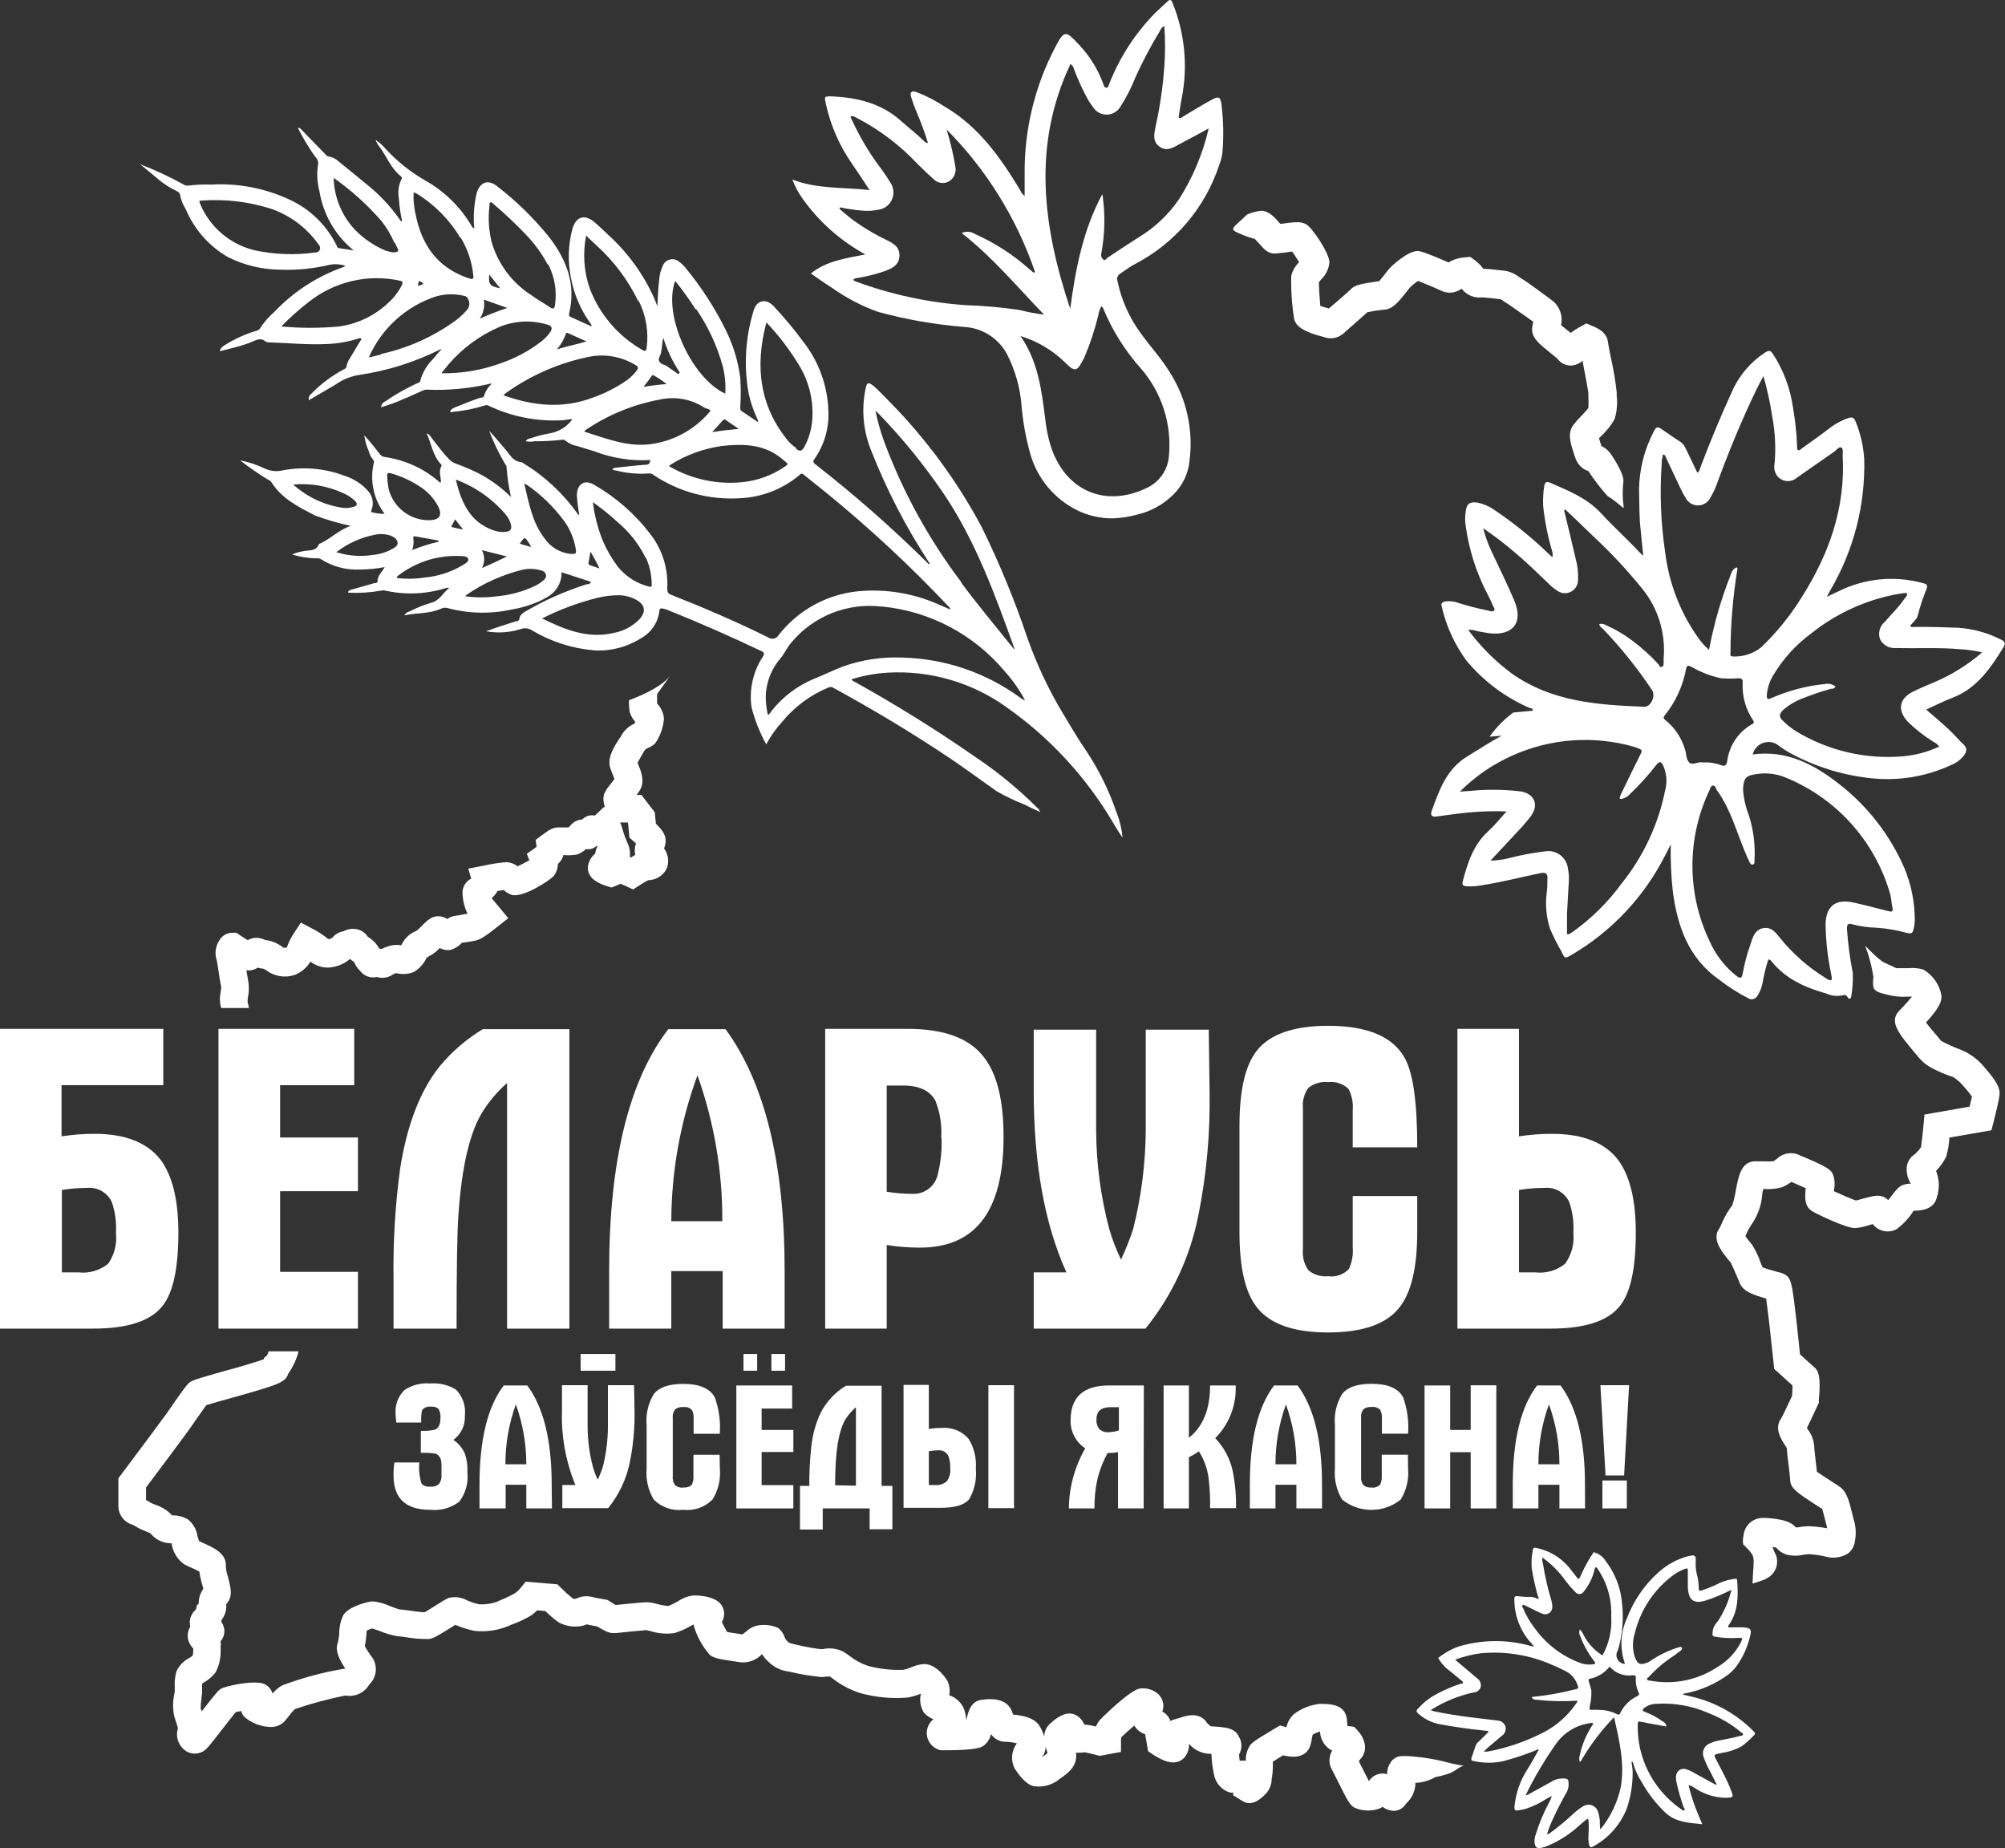
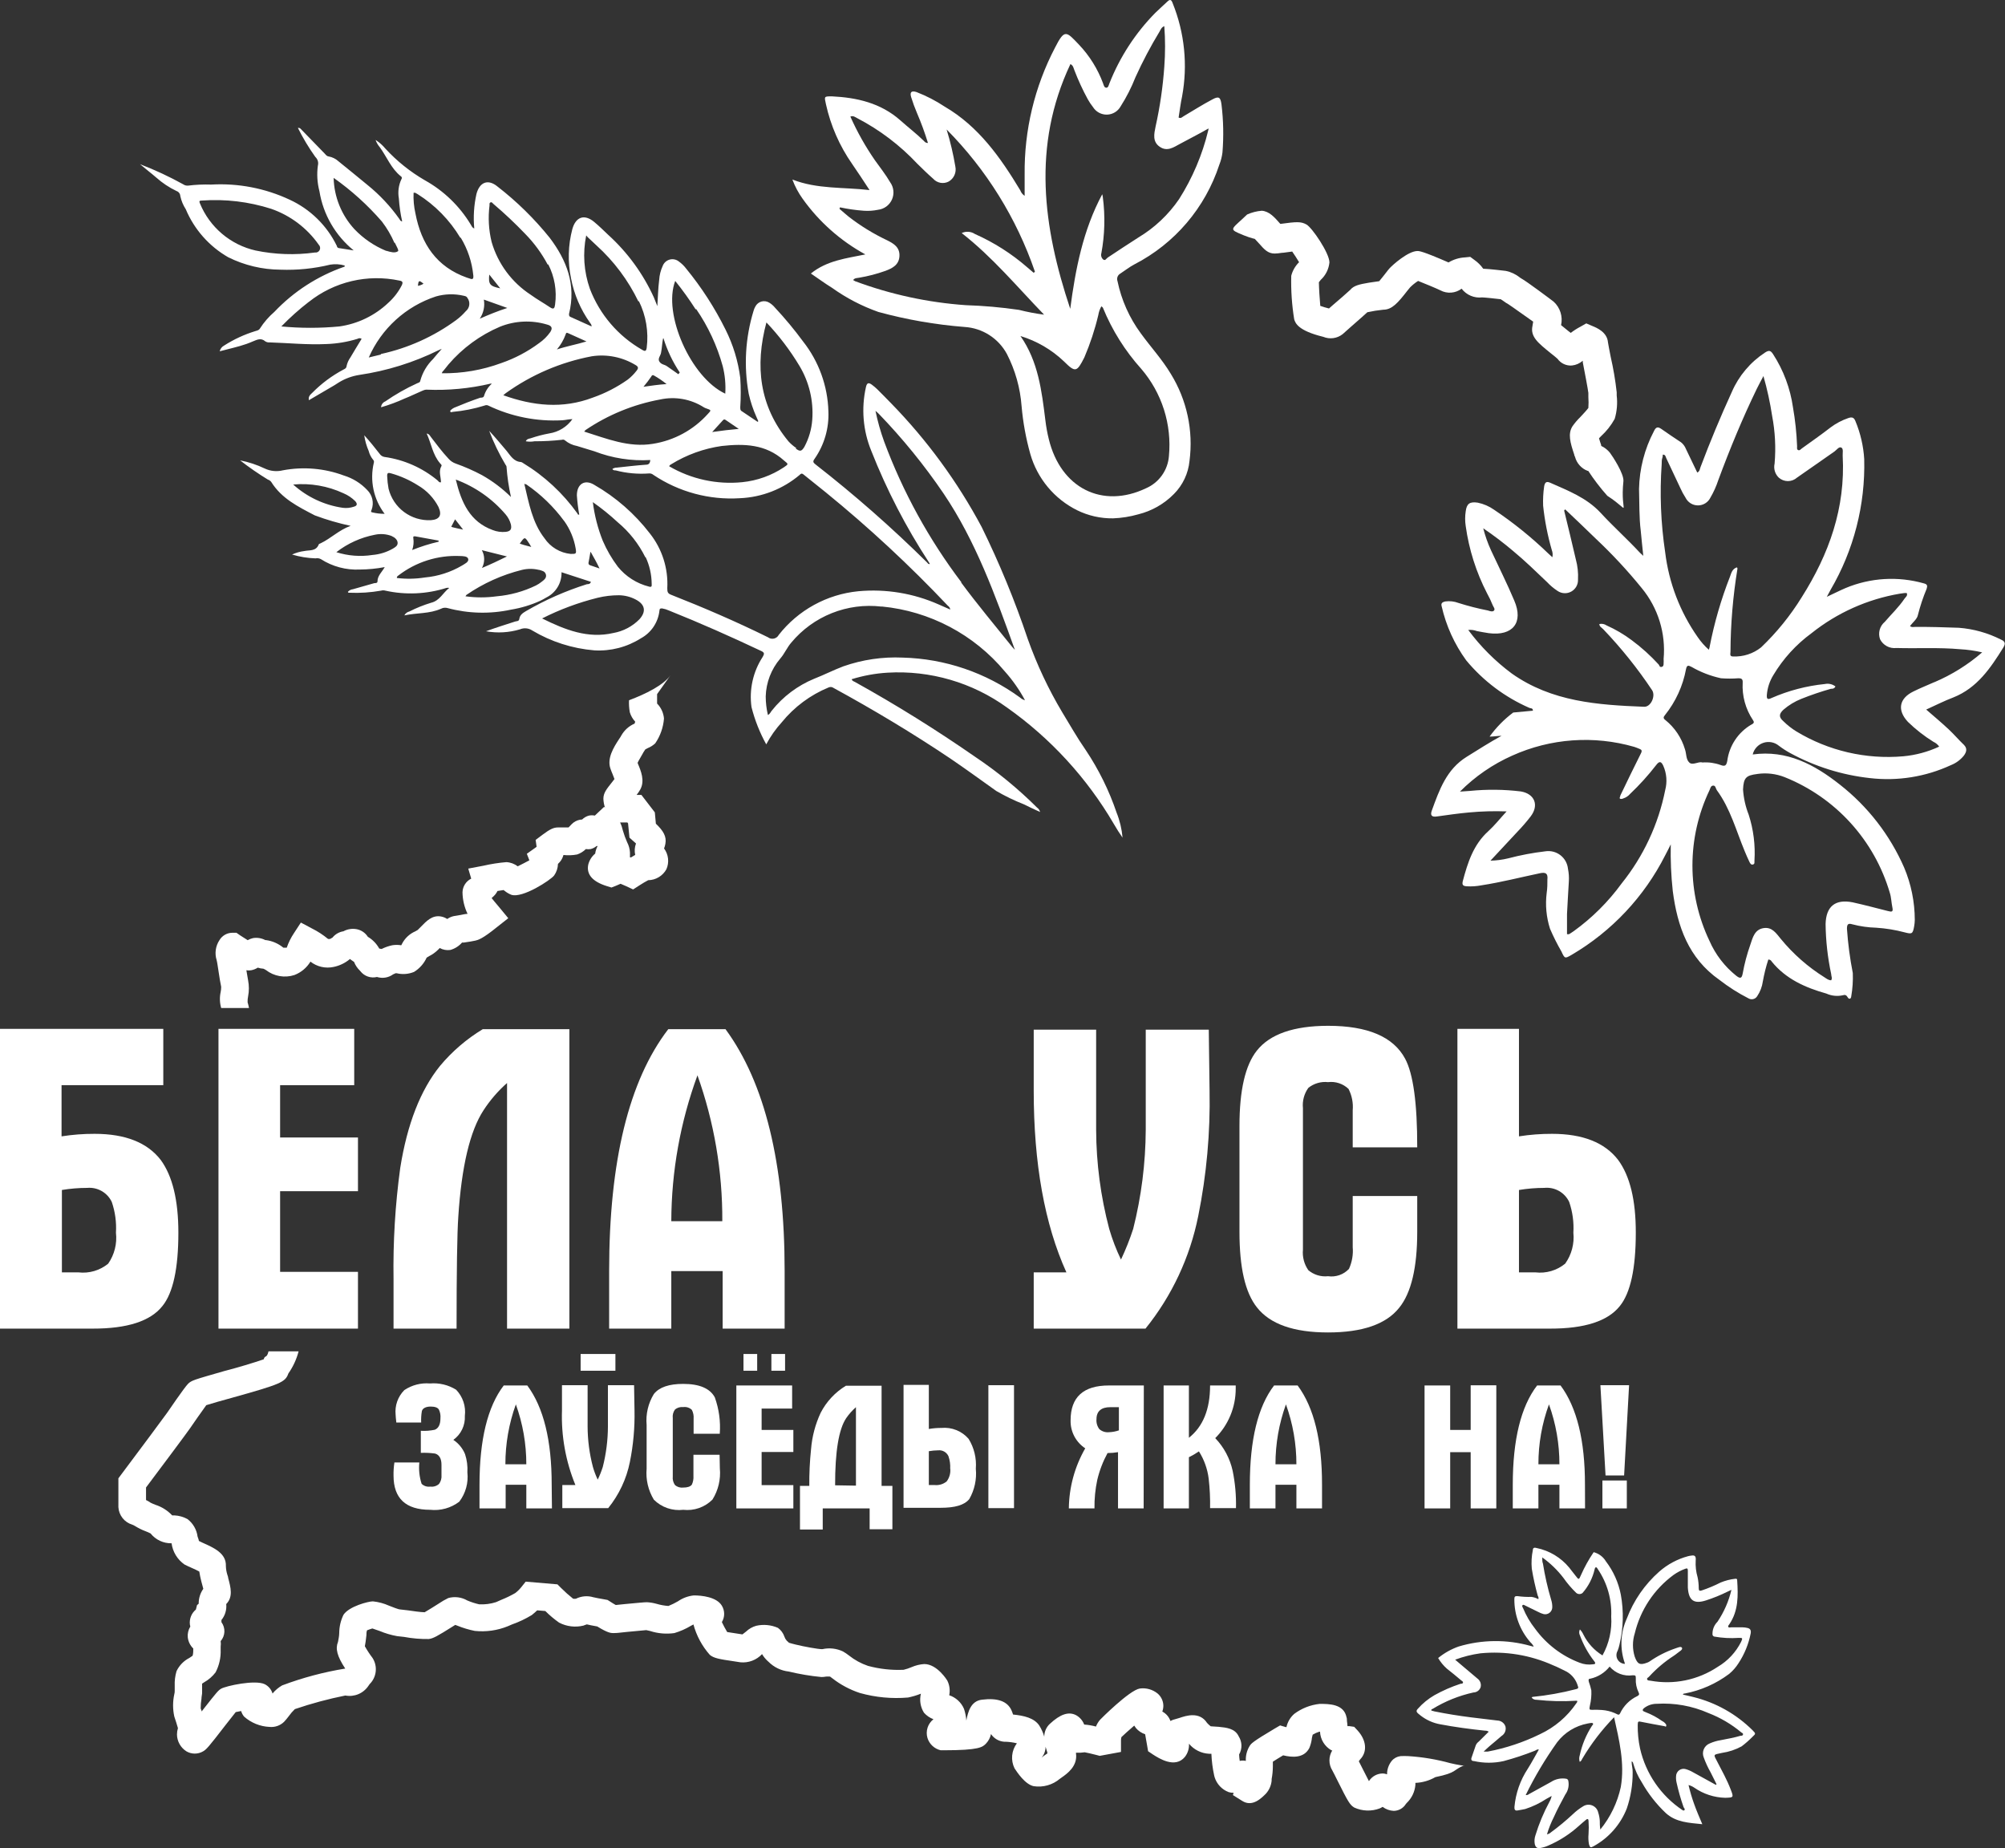
<svg xmlns="http://www.w3.org/2000/svg" width="498" height="459" viewBox="0 0 498 459" fill="none">
  <rect x="0" y="0" width="498" height="459" fill="#333333" stroke="none" />
  <path d="M45.472 45.755C45.824 46.008 46.253 46.131 46.685 46.102C48.595 45.864 50.521 45.777 52.445 45.842C59.151 45.456 65.849 46.743 71.934 49.588C77.058 51.949 81.205 56.012 83.671 61.086C83.671 61.325 83.887 61.563 84.125 61.606L87.85 62.191C83.302 58.502 80.273 53.268 79.34 47.488C78.795 45.419 78.662 43.263 78.95 41.143C79.054 40.759 79.051 40.354 78.94 39.972C78.829 39.59 78.615 39.246 78.322 38.977C76.691 36.692 75.243 34.281 73.991 31.767C74.123 31.743 74.258 31.755 74.383 31.8C74.509 31.846 74.62 31.924 74.706 32.026L80.596 38.09C80.899 38.393 81.115 38.783 81.613 38.848C82.554 39.015 83.426 39.452 84.125 40.103C86.507 42.052 88.932 43.98 91.293 45.95C94.293 48.376 96.945 51.203 99.175 54.352C99.348 54.59 99.435 54.958 99.889 54.98C99.466 53.099 99.191 51.187 99.067 49.263C98.78 47.639 99.007 45.966 99.716 44.478C99.758 44.422 99.788 44.357 99.802 44.288C99.816 44.219 99.815 44.148 99.798 44.08C99.782 44.011 99.75 43.947 99.706 43.893C99.662 43.838 99.606 43.794 99.543 43.763C97.139 41.836 96.078 38.956 94.324 36.552C93.871 36.022 93.518 35.413 93.285 34.755C94.21 35.343 95.036 36.074 95.732 36.92C98.586 40.02 101.894 42.67 105.541 44.781C110.232 47.391 114.159 51.184 116.931 55.781C117.148 56.106 117.256 56.561 117.797 56.734C117.53 53.872 117.712 50.986 118.339 48.181C119.118 45.214 121.219 44.391 123.557 46.318C128.374 50.045 132.735 54.326 136.55 59.073C140.751 64.638 143.133 70.701 141.335 77.955C141.335 78.323 141.336 78.54 141.66 78.691L146.944 81.073C146.944 80.618 146.727 80.424 146.554 80.164C144.202 76.874 142.591 73.114 141.834 69.142C140.987 65.087 141.098 60.89 142.158 56.886C143.025 53.811 145.168 53.118 147.572 55.11C148.806 56.128 149.954 57.275 151.08 58.336C155.87 62.689 159.724 67.971 162.405 73.862C162.708 74.577 162.99 75.335 163.271 76.028C163.423 73.862 163.444 71.697 163.726 69.531C163.798 68.333 164.092 67.158 164.592 66.067C164.734 65.681 164.966 65.336 165.269 65.058C165.571 64.781 165.936 64.579 166.332 64.471C166.728 64.363 167.145 64.351 167.546 64.437C167.948 64.522 168.323 64.703 168.641 64.963C169.316 65.449 169.914 66.033 170.417 66.695C174.243 71.361 177.526 76.446 180.205 81.853C182.09 85.617 183.328 89.673 183.864 93.849C184.027 96.279 184.027 98.717 183.864 101.147C183.864 101.471 183.864 101.796 184.081 102.013L188.173 104.763L188.347 104.611C188.195 104.265 188.065 103.918 187.892 103.572C187.057 101.714 186.411 99.777 185.965 97.79C184.71 90.944 185.119 83.896 187.156 77.24C187.256 76.853 187.409 76.481 187.61 76.136C187.761 75.835 187.973 75.569 188.233 75.355C188.492 75.14 188.794 74.982 189.117 74.891C189.441 74.799 189.781 74.776 190.114 74.822C190.447 74.869 190.767 74.985 191.053 75.162C191.597 75.488 192.08 75.906 192.483 76.396C194.977 79.064 197.313 81.877 199.477 84.819C203.376 89.77 205.578 95.844 205.757 102.143C205.938 106.328 204.744 110.458 202.357 113.901C201.794 114.637 201.989 114.897 202.573 115.352C212.267 122.908 221.507 131.028 230.247 139.669C230.421 139.843 230.551 140.189 230.962 140.059L230.724 139.648C225.023 130.934 220.227 121.662 216.41 111.974C214.346 106.945 213.885 101.402 215.09 96.101C215.349 94.975 215.804 95.019 216.519 95.516C216.998 95.869 217.454 96.252 217.883 96.664C219.031 97.812 220.178 98.96 221.304 100.129C230.225 109.264 237.807 119.617 243.825 130.878C248.261 139.911 252.095 149.228 255.301 158.768C257.548 165.073 260.405 171.144 263.833 176.893C265.739 180.011 267.536 183.216 269.636 186.226C272.881 191.069 275.473 196.318 277.345 201.838C278.139 203.819 278.635 205.906 278.818 208.032C278.038 206.927 277.367 205.866 276.652 204.632C269.976 193.212 260.931 183.355 250.126 175.724C241.519 169.495 231.022 166.434 220.416 167.062C217.403 167.246 214.422 167.791 211.538 168.686C211.69 169.141 212.036 169.206 212.296 169.336C222.593 175.051 232.595 181.281 242.266 188.001C247.762 191.684 252.889 195.89 257.575 200.561C257.954 200.824 258.224 201.217 258.333 201.665C256.882 200.994 255.561 200.388 254.262 199.738C251.916 198.812 249.644 197.712 247.463 196.447C243.651 193.74 239.884 190.99 236.029 188.37C226.631 182.068 216.952 176.265 207.034 170.851C206.862 170.724 206.658 170.646 206.445 170.623C206.232 170.6 206.017 170.634 205.822 170.721C201.277 172.592 197.272 175.57 194.172 179.383C192.662 181.041 191.368 182.881 190.317 184.862C188.708 181.948 187.478 178.841 186.658 175.615C186.044 171.25 187.037 166.809 189.451 163.121C189.798 162.471 189.992 162.103 189.105 161.692C181.547 158.119 173.947 154.741 166.151 151.622C165.614 151.375 165.046 151.2 164.462 151.103C164.007 151.103 163.834 151.103 163.791 151.666C163.633 153.097 163.131 154.469 162.328 155.665C161.525 156.86 160.444 157.843 159.179 158.53C155.726 160.716 151.673 161.762 147.594 161.518C142.153 161.065 136.887 159.376 132.197 156.581C131.752 156.285 131.239 156.104 130.706 156.055C130.173 156.005 129.637 156.09 129.144 156.3C126.413 157.117 123.527 157.281 120.721 156.776C123.124 155.888 125.55 155.13 127.975 154.351C128.365 154.221 128.906 154.351 128.993 153.68C129.144 152.683 129.88 152.229 130.638 151.774C135.426 148.986 140.51 146.742 145.796 145.083C146.121 145.083 146.597 145.083 146.771 144.498L139.473 142.116C139.511 143.416 139.173 144.7 138.501 145.813C137.829 146.926 136.851 147.823 135.684 148.396C135.193 148.699 134.673 148.981 134.125 149.24C131.832 150.271 129.416 150.999 126.935 151.406C121.725 152.534 116.32 152.4 111.171 151.016C110.637 150.859 110.064 150.913 109.569 151.168C106.689 152.467 103.571 152.164 100.431 152.835C100.559 152.593 100.737 152.38 100.954 152.212C101.17 152.044 101.42 151.924 101.687 151.861C103.418 150.983 105.222 150.259 107.079 149.695C109.244 149.176 110.024 147.183 111.583 146.014C111.348 145.957 111.103 145.957 110.868 146.014C105.963 147.568 100.734 147.799 95.71 146.685C95.37 146.589 95.011 146.589 94.671 146.685C92.049 147.15 89.384 147.325 86.724 147.205C86.615 147.205 86.399 147.205 86.421 146.967C86.741 146.613 87.18 146.39 87.655 146.339L92.982 144.823C93.285 144.823 93.761 144.823 93.761 144.39C93.761 142.961 94.866 142.095 95.559 140.839C93.517 141.228 91.444 141.431 89.365 141.445C85.957 141.61 82.581 140.709 79.708 138.868C79.298 138.644 78.822 138.575 78.365 138.673C76.391 138.605 74.433 138.284 72.54 137.72C73.5 137.278 74.523 136.986 75.572 136.854C76.871 136.573 78.474 136.963 79.166 135.23C79.166 135.079 79.47 135.014 79.643 134.927C82.198 133.714 84.212 131.614 87.092 130.596C84.066 129.949 81.091 129.081 78.192 127.998C74.034 125.832 69.942 123.818 67.365 119.683C67.148 119.408 66.854 119.204 66.52 119.098C64.138 117.64 61.839 116.049 59.634 114.334C61.747 114.743 63.799 115.419 65.741 116.348C67.15 117.021 68.751 117.182 70.267 116.803C75.343 115.85 80.584 116.299 85.424 118.102C87.631 118.777 89.624 120.016 91.206 121.696C91.839 122.317 92.279 123.106 92.475 123.97C92.671 124.834 92.614 125.736 92.311 126.569C92.181 126.872 91.986 127.197 92.527 127.262C93.512 127.5 94.523 127.617 95.537 127.608C94.178 125.823 93.233 123.759 92.769 121.565C92.304 119.371 92.333 117.101 92.852 114.919C92.897 114.787 92.902 114.645 92.867 114.511C92.833 114.376 92.76 114.254 92.657 114.161C92.142 113.527 91.772 112.788 91.574 111.995C91.028 110.753 90.656 109.442 90.47 108.098C91.834 109.592 93.068 111.129 94.281 112.688C94.418 112.902 94.598 113.085 94.811 113.223C95.024 113.361 95.264 113.452 95.515 113.489C100.351 114.166 104.902 116.175 108.659 119.293C108.898 119.488 109.071 119.899 109.526 119.769C109.526 118.427 108.876 117.084 109.634 115.763C109.807 115.482 109.482 115.265 109.309 115.07C107.447 112.905 107.144 110.176 105.974 107.664C106.646 107.794 106.797 108.249 107.057 108.574C108.443 110.371 109.785 112.19 111.388 113.901C111.874 114.466 112.502 114.892 113.207 115.135C115.44 115.927 117.611 116.882 119.703 117.994C122.337 119.477 124.762 121.305 126.914 123.429C126.357 120.955 125.988 118.444 125.809 115.915C125.809 115.741 125.658 115.547 125.55 115.395C123.958 112.717 122.603 109.906 121.5 106.993C122.994 108.596 124.38 110.263 125.831 111.974C126.806 113.186 127.607 114.637 129.404 114.745C129.595 114.792 129.772 114.881 129.924 115.005C135.231 118.225 139.829 122.491 143.436 127.543C143.436 127.673 143.588 127.911 143.869 127.803C143.589 126.227 143.394 124.636 143.284 123.039C143.284 120.202 145.233 118.946 147.615 120.419C152.962 123.492 157.65 127.591 161.409 132.48C164.466 136.34 166.006 141.184 165.74 146.101C165.74 147.053 165.87 147.4 166.714 147.725C174.856 150.93 182.89 154.394 190.75 158.27C190.959 158.429 191.2 158.54 191.456 158.596C191.713 158.652 191.978 158.651 192.234 158.593C192.49 158.535 192.73 158.422 192.938 158.261C193.145 158.101 193.315 157.897 193.435 157.664C195.825 154.619 198.807 152.089 202.201 150.228C205.595 148.367 209.332 147.214 213.184 146.837C220.034 146.206 226.932 147.347 233.214 150.15L236.029 151.384C235.999 151.192 235.93 151.008 235.826 150.844C235.721 150.68 235.584 150.54 235.423 150.431C225.939 140.4 215.812 130.997 205.107 122.281C203.331 120.83 201.512 119.423 199.715 117.95C199.369 117.669 199.087 117.409 198.611 117.95C194.443 121.467 189.226 123.5 183.778 123.732C176.167 124.217 168.609 122.177 162.275 117.929C162.127 117.801 161.955 117.704 161.769 117.645C161.583 117.585 161.387 117.564 161.192 117.582C158.412 117.786 155.617 117.53 152.92 116.824C152.639 116.824 152.249 116.824 152.119 116.456C152.446 116.238 152.831 116.125 153.224 116.131C155.606 115.871 157.988 115.59 160.391 115.417C161.149 115.417 161.452 115.07 161.517 114.247C156.789 114.53 152.055 113.792 147.637 112.082L143.306 110.761C142.215 110.56 141.194 110.083 140.339 109.375C140.24 109.282 140.116 109.219 139.982 109.192C139.848 109.165 139.709 109.176 139.582 109.224C137.317 109.476 135.039 109.599 132.76 109.592C132.044 109.722 131.311 109.722 130.595 109.592C130.855 109.007 131.353 108.964 131.786 108.855C133.298 108.335 134.847 107.93 136.42 107.643C137.569 107.468 138.672 107.063 139.661 106.453C140.651 105.843 141.507 105.04 142.18 104.092C141.292 104.092 140.491 104.33 139.69 104.373C133.337 104.729 126.997 103.47 121.262 100.714C121.123 100.649 120.971 100.616 120.818 100.616C120.665 100.616 120.513 100.649 120.374 100.714C117.789 101.52 115.125 102.05 112.427 102.294C112.254 102.294 112.037 102.468 111.886 102.294C111.734 102.121 111.886 101.84 112.124 101.71C112.332 101.526 112.566 101.373 112.817 101.255C114.982 100.345 117.148 99.501 119.313 98.765C119.616 98.765 120.114 98.765 120.223 98.332C120.57 97.15 121.246 96.091 122.172 95.278H121.847C116.642 96.499 111.294 97.002 105.953 96.772C105.598 96.781 105.25 96.87 104.935 97.032C103.441 97.66 101.99 98.397 100.496 98.981C98.604 99.848 96.649 100.572 94.649 101.147C94.667 100.831 94.774 100.527 94.958 100.27C95.142 100.014 95.396 99.814 95.689 99.696C98.191 97.962 100.843 96.454 103.614 95.192C103.917 95.04 104.329 95.019 104.394 94.542C104.952 92.503 106.043 90.65 107.555 89.172C108.161 88.392 108.854 87.656 109.72 86.66C109.458 86.736 109.205 86.837 108.963 86.963C102.748 90.03 96.092 92.105 89.236 93.113C87.466 93.388 85.766 94.005 84.234 94.932C83.844 95.192 83.454 95.452 83.043 95.69L76.719 99.393C76.525 98.44 77.088 98.007 77.564 97.552C79.844 95.238 82.466 93.288 85.338 91.77C85.684 91.597 86.031 91.445 86.074 90.948C86.237 90.167 86.562 89.43 87.027 88.782C87.936 87.223 88.889 85.686 89.82 84.148C89.669 84.049 89.492 83.997 89.311 83.997C89.131 83.997 88.954 84.049 88.802 84.148C86.281 84.925 83.666 85.362 81.029 85.447C76.351 85.664 71.696 85.188 67.018 85.036C66.624 85.079 66.228 84.987 65.892 84.776C64.831 83.845 63.857 84.365 62.839 84.776C62.298 85.014 61.735 85.231 61.194 85.426C59.028 86.184 56.863 86.617 54.567 87.245C54.638 86.941 54.773 86.656 54.963 86.409C55.154 86.163 55.396 85.96 55.672 85.816C58.069 84.283 60.662 83.081 63.38 82.243C63.814 82.091 64.29 82.069 64.572 81.571C65.559 80.036 66.763 78.65 68.144 77.457C72.943 72.396 78.883 68.558 85.468 66.262C85.468 66.262 85.706 66.262 85.598 65.937C84.444 65.604 83.232 65.53 82.046 65.72C77.996 66.71 73.827 67.133 69.66 66.976C65.15 66.951 60.705 65.892 56.668 63.88C51.951 61.168 48.254 56.985 46.144 51.97C45.491 50.966 45.028 49.85 44.78 48.679C44.767 48.403 44.672 48.137 44.506 47.917C44.34 47.696 44.11 47.532 43.849 47.444C42.027 46.572 40.336 45.45 38.825 44.11C37.504 42.962 36.14 41.944 34.775 40.775C38.452 42.185 42.027 43.849 45.472 45.755ZM88.24 124.468C87.394 123.628 86.394 122.958 85.294 122.498C81.4 120.692 77.097 119.945 72.822 120.332C76.26 123.432 80.54 125.444 85.121 126.114C86.062 126.237 87.018 126.141 87.915 125.832C88.781 125.594 88.781 125.096 88.24 124.468ZM97.313 133.13C95.974 132.615 94.514 132.502 93.112 132.805C89.626 133.477 86.347 134.961 83.541 137.136C86.435 138.056 89.504 138.293 92.505 137.829C94.281 137.682 96.002 137.15 97.551 136.27C98.114 135.923 98.807 135.577 98.763 134.797C98.72 134.018 98.027 133.455 97.313 133.151V133.13ZM108.941 125.962C107.781 123.693 105.992 121.806 103.787 120.527C101.727 119.22 99.488 118.221 97.139 117.56C96.425 117.344 96.122 117.431 96.165 118.253C96.203 119.3 96.319 120.342 96.511 121.372C97.085 123.689 98.447 125.736 100.362 127.162C102.278 128.587 104.629 129.304 107.014 129.189C109.157 129.037 109.829 127.976 108.941 125.984V125.962ZM102.445 136.573C104.554 135.727 106.726 135.047 108.941 134.537V134.256L103.094 133.195C102.748 133.195 102.575 133.195 102.661 133.649C102.81 134.639 102.713 135.651 102.38 136.594L102.445 136.573ZM98.958 142.917C98.785 143.047 98.547 143.156 98.569 143.545C100.887 143.827 103.234 143.783 105.541 143.416C108.798 143.122 111.949 142.109 114.766 140.449C115.415 140.037 116.455 139.583 116.303 138.846C116.152 138.11 115.004 138.11 114.246 138.089C108.74 137.845 103.325 139.555 98.958 142.917ZM113.034 128.972C112.687 129.665 112.384 130.206 112.081 130.813C112.266 130.903 112.463 130.969 112.665 131.008C113.337 131.181 114.03 131.311 115.026 131.527L113.034 128.972ZM125.593 127.76C122.273 123.861 118.008 120.879 113.207 119.098C114.593 124.836 116.736 129.579 122.366 131.636C123.39 132.043 124.497 132.199 125.593 132.09C126.806 131.96 127.152 131.441 126.892 130.228C126.647 129.319 126.203 128.476 125.593 127.76ZM119.725 141.055C121.89 140.146 123.817 139.236 125.918 138.197L119.681 136.638C120.052 137.31 120.25 138.063 120.257 138.83C120.265 139.597 120.082 140.355 119.725 141.034V141.055ZM131.375 134.884C130.335 133.26 130.335 133.26 129.101 135.014L130.097 135.339L131.959 135.837C131.656 135.317 131.526 135.079 131.375 134.862V134.884ZM133.843 141.532C132.463 141.196 131.022 141.196 129.642 141.532C124.709 142.759 120.037 144.865 115.849 147.746C115.849 147.746 115.719 147.92 115.61 148.093C118.189 148.45 120.805 148.45 123.384 148.093C126.762 147.8 130.058 146.89 133.107 145.408C133.599 145.161 134.063 144.863 134.493 144.52C135.077 144.065 135.814 143.567 135.597 142.701C135.381 141.835 134.579 141.726 133.843 141.51V141.532ZM140.145 129.427C137.537 125.869 134.345 122.779 130.703 120.289C130.703 120.289 130.508 120.289 130.227 120.159C131.375 124.966 132.197 129.773 135.251 133.693C135.982 134.776 136.944 135.685 138.066 136.355C139.189 137.025 140.446 137.44 141.747 137.569C143.111 137.569 143.198 137.569 142.981 136.205C142.559 133.754 141.59 131.429 140.145 129.405V129.427ZM146.641 137.114C146.468 138.132 146.338 138.955 146.164 139.799C146.164 140.167 146.294 140.276 146.576 140.384L148.914 141.185C148.2 139.691 147.507 138.457 146.727 137.092L146.641 137.114ZM148.351 148.483C143.606 149.669 139.008 151.383 134.644 153.593C140.426 156.451 146.034 158.66 152.336 157.209C154.805 156.773 157.076 155.577 158.832 153.788C160.586 151.839 160.196 150.085 157.901 148.894C156.618 148.217 155.194 147.853 153.743 147.833C151.956 147.829 150.175 148.04 148.438 148.461L148.351 148.483ZM160.283 138.392C158.635 135.062 156.312 132.112 153.462 129.73C151.507 127.916 149.431 126.238 147.247 124.706C147.655 127.98 148.477 131.189 149.694 134.256C150.684 136.565 151.949 138.746 153.462 140.752C155.444 143.193 158.164 144.926 161.214 145.689C161.994 145.927 161.864 145.386 161.864 144.975C161.842 142.692 161.332 140.44 160.37 138.37L160.283 138.392ZM218.944 150.648C214.764 150.155 210.528 150.712 206.618 152.27C202.708 153.828 199.249 156.337 196.554 159.57C195.493 160.782 194.865 162.341 193.804 163.554C191.562 166.183 190.287 169.499 190.187 172.952C190.192 174.505 190.374 176.052 190.729 177.564C191.27 177.326 191.4 176.828 191.703 176.481C194.477 172.999 198.091 170.279 202.205 168.578C204.652 167.625 207.013 166.412 209.481 165.481C214.206 163.825 219.204 163.09 224.206 163.316C234.703 163.586 244.869 167.045 253.352 173.233C253.701 173.558 254.125 173.789 254.587 173.905C253.21 171.332 251.53 168.933 249.585 166.759C241.919 157.571 230.941 151.774 219.031 150.626L218.944 150.648ZM238.714 144.65C242.764 150.128 247.116 155.325 251.382 160.631C251.512 160.804 251.685 160.955 252.075 161.388C247.159 147.725 242.352 134.407 234.362 122.563C229.561 115.502 224.164 108.866 218.229 102.727C218.078 102.554 217.883 102.424 217.45 102.034C217.984 104.639 218.708 107.201 219.615 109.7C224.273 122.216 230.737 133.983 238.801 144.628L238.714 144.65ZM97.962 60.307C97.147 58.416 96.099 56.634 94.844 55.002C91.305 50.921 87.284 47.285 82.869 44.175C82.986 48.914 84.826 53.448 88.045 56.929C90.262 59.247 92.939 61.076 95.905 62.299H96.013C96.966 62.581 98.07 62.927 98.828 62.407C99.175 62.256 98.395 61.021 98.07 60.285L97.962 60.307ZM103.701 71.004C104.232 70.933 104.741 70.748 105.195 70.463C104.09 69.553 103.939 69.575 103.809 70.982L103.701 71.004ZM114.333 59.051C111.7 54.662 108.073 50.953 103.744 48.224L103.138 47.877H102.726C102.648 49.593 102.801 51.312 103.181 52.988C104.632 60.632 108.486 66.305 115.957 68.947L116.628 69.163C117.408 69.467 117.646 69.293 117.559 68.384C117.23 65.072 116.165 61.876 114.441 59.029L114.333 59.051ZM121.522 68.189C121.284 70.614 121.652 71.069 124.25 71.61L121.522 68.189ZM120.179 74.404C120.465 76.057 120.1 77.756 119.162 79.146C121.327 78.193 123.601 77.262 126.004 76.483L120.179 74.404ZM136.052 65.742C134.561 62.93 132.672 60.349 130.443 58.077C127.951 55.475 125.328 53.004 122.583 50.671C122.345 50.476 122.15 50.086 121.803 50.281C121.457 50.476 121.63 50.779 121.587 51.039C121.206 54.062 121.382 57.13 122.107 60.09C123.669 65.489 127.119 70.146 131.829 73.213C133.367 74.339 135.034 75.248 136.593 76.309C137.546 76.959 137.763 76.526 137.871 75.616C138.344 72.192 137.746 68.705 136.16 65.634L136.052 65.742ZM141.054 82.719C140.686 82.546 140.578 82.719 140.491 83.065C139.993 84.424 139.26 85.685 138.326 86.79C140.708 85.989 143.176 85.556 145.666 84.798L141.054 82.719ZM158.572 74.88C156.028 69.601 152.483 64.865 148.135 60.935L145.97 58.899L145.601 58.466C144.701 62.885 145.016 67.465 146.511 71.719C148.959 78.121 153.55 83.478 159.503 86.876C160.283 87.353 160.499 87.18 160.629 86.357C161.131 82.388 160.453 78.358 158.68 74.772L158.572 74.88ZM159.807 96.058C161.69 95.798 163.488 95.516 165.567 95.387C164.573 94.586 163.516 93.869 162.405 93.243C162.08 93.048 161.885 93.243 161.755 93.524C161.184 94.364 160.569 95.173 159.915 95.95L159.807 96.058ZM164.679 84.105C164.441 85.296 164.419 86.487 164.181 87.656C164.051 88.371 163.293 89.085 163.791 89.822C164.289 90.558 165.004 90.514 165.588 90.904C166.563 91.554 167.515 92.268 168.49 92.94L168.836 92.507C167.084 89.879 165.721 87.013 164.787 83.996L164.679 84.105ZM172.799 76.851C171.233 74.4 169.534 72.036 167.71 69.77C164.57 77.955 171.608 93.806 180.14 97.769C180.286 95.476 180.074 93.175 179.512 90.948C178.116 85.878 175.884 81.077 172.907 76.742L172.799 76.851ZM180.313 104.351C180.075 104.178 179.837 104.048 179.577 104.351L176.892 107.296C179.252 106.95 181.331 106.712 183.496 106.517L180.313 104.351ZM197.636 111.389C198.697 112.19 199.087 112.147 199.802 110.956C200.921 108.867 201.585 106.564 201.751 104.2C202.087 99.549 200.983 94.906 198.589 90.904C196.252 87.004 193.493 83.373 190.361 80.077C187.459 90.904 188.628 100.887 195.839 109.613C196.419 110.246 197.073 110.806 197.788 111.281L197.636 111.389ZM184.384 119.748C188.077 119.373 191.623 118.102 194.713 116.045C195.926 115.222 195.839 115.287 194.713 114.356C190.187 110.285 184.795 110.155 179.274 110.761C174.828 111.393 170.56 112.933 166.736 115.287C166.601 115.366 166.471 115.453 166.346 115.547C166.294 115.628 166.25 115.716 166.216 115.806C171.703 119.007 178.064 120.387 184.384 119.748ZM162.188 110.22C167.423 109.391 172.215 106.792 175.766 102.857C176.718 101.861 176.697 101.861 175.419 101.428C175.189 101.358 174.971 101.256 174.77 101.125C171.552 99.09 167.662 98.405 163.942 99.219C157.305 100.444 150.993 103.032 145.406 106.82C145.292 106.931 145.191 107.055 145.103 107.188C150.712 108.942 156.169 111.216 162.188 110.22ZM147.247 98.743C150.328 97.667 153.244 96.166 155.909 94.282C156.719 93.654 157.446 92.927 158.074 92.117C158.572 91.51 158.659 91.099 157.836 90.644C154.591 88.68 150.76 87.914 147.009 88.479C139.284 89.935 131.974 93.069 125.593 97.66L125.008 98.158C132.392 100.8 139.733 101.601 147.247 98.743ZM109.937 92.247C109.847 92.389 109.775 92.542 109.72 92.701C114.764 92.775 119.778 91.916 124.51 90.168C127.879 89.008 131.049 87.335 133.908 85.209C134.987 84.463 135.925 83.532 136.68 82.459C137.329 81.441 137.026 80.9 135.857 80.597C132.017 79.452 127.903 79.643 124.185 81.138C119.254 83.237 114.875 86.445 111.388 90.514C110.825 91.186 110.435 91.77 109.872 92.355L109.937 92.247ZM94.627 87.916C101.387 86.445 107.762 83.567 113.337 79.471C114.191 78.835 114.975 78.109 115.675 77.305C116.169 76.91 116.487 76.335 116.56 75.707C116.632 75.079 116.455 74.447 116.065 73.949C115.87 73.559 115.502 73.537 115.177 73.451C112.898 72.919 110.52 72.978 108.27 73.624C104.581 74.837 101.19 76.814 98.317 79.426C95.444 82.038 93.154 85.226 91.596 88.782C92.614 88.501 93.588 88.327 94.562 88.067L94.627 87.916ZM76.763 74.923C74.322 76.805 72.021 78.86 69.877 81.073C74.673 81.528 79.502 81.528 84.299 81.073C88.859 80.425 93.104 78.374 96.446 75.205C97.814 73.978 98.945 72.51 99.781 70.874C100.149 70.116 99.998 69.813 99.197 69.683C95.287 68.852 91.242 68.896 87.352 69.813C83.462 70.731 79.824 72.498 76.698 74.988L76.763 74.923ZM49.673 50.541C50.869 53.449 52.746 56.028 55.147 58.059C57.547 60.09 60.401 61.515 63.467 62.212C68.318 63.221 73.306 63.389 78.214 62.711H78.56C78.765 62.679 78.958 62.591 79.116 62.457C79.275 62.323 79.393 62.147 79.458 61.95C79.523 61.753 79.532 61.541 79.484 61.34C79.437 61.137 79.334 60.952 79.188 60.805C76.286 56.655 72.148 53.525 67.365 51.862C61.809 50.088 55.967 49.39 50.15 49.805C49.544 49.805 49.392 49.934 49.673 50.541Z" fill="white" />
  <path d="M496.986 158.833C493.726 157.181 490.172 156.188 486.527 155.91C482.932 155.78 479.359 155.672 475.7 155.694C475.288 155.694 474.855 155.867 474.401 155.477C475.094 154.568 476.198 153.723 476.371 152.727C476.931 150.511 477.655 148.339 478.537 146.231C478.775 145.473 478.71 145.105 477.865 144.888C471.424 143.056 464.552 143.468 458.377 146.057C456.904 146.685 455.497 147.422 453.743 148.223C454.176 147.4 454.414 146.945 454.674 146.491C460.432 136.654 463.326 125.404 463.032 114.009C462.836 110.785 462.104 107.617 460.867 104.633C460.499 103.659 460.001 103.507 459.069 103.832C457.518 104.363 456.057 105.13 454.739 106.106C452.4 107.925 449.975 109.614 447.571 111.346C447.29 111.562 447.008 111.952 446.618 111.779C446.229 111.606 446.38 111.129 446.359 110.783C446.236 107.566 445.896 104.361 445.341 101.19C444.67 96.465 442.978 91.942 440.382 87.938C439.797 87.05 439.386 86.92 438.411 87.548C434.765 89.926 431.896 93.321 430.161 97.314C427.346 103.464 424.748 109.7 422.366 116.023C422.192 116.478 422.192 117.063 421.564 117.366L418.749 111.497C418.497 110.852 418.079 110.284 417.537 109.852C415.913 108.769 414.267 107.686 412.686 106.56C411.777 105.911 411.3 106.019 410.802 107.08C408.47 111.513 407.202 116.428 407.1 121.437C407.208 124.923 407.1 128.409 407.533 131.874C407.706 133.823 407.922 135.772 408.161 138.045L407.338 137.288C404.176 133.866 400.712 130.791 397.55 127.348C394.064 123.602 389.495 121.87 385.012 119.878C384.016 119.445 383.713 119.878 383.54 120.765C383.306 122.364 383.219 123.98 383.28 125.594C383.673 129.332 384.398 133.028 385.445 136.638C385.657 137.198 385.702 137.807 385.575 138.392L384.514 137.417C380.367 133.42 375.874 129.797 371.089 126.59C369.874 125.734 368.495 125.137 367.039 124.836C365.047 124.533 364.289 125.096 364.051 127.002C363.867 128.207 363.867 129.434 364.051 130.64C364.858 136.456 366.644 142.094 369.335 147.313C369.876 148.285 370.354 149.29 370.764 150.323C370.937 150.735 371.413 151.233 371.089 151.623C370.764 152.012 370.093 151.796 369.595 151.623C367.107 151.135 364.648 150.506 362.232 149.739C361.19 149.347 360.066 149.22 358.962 149.371C358.356 149.522 357.836 149.739 358.075 150.562C359.177 155.412 361.254 159.987 364.181 164.009C368.419 169.116 373.796 173.158 379.88 175.81C380.205 175.94 380.746 175.81 380.746 176.503L375.853 176.958C373.603 178.639 371.624 180.655 369.984 182.935C370.98 182.935 371.955 182.761 372.951 182.74C369.984 184.364 367.148 186.183 364.289 187.958C359.265 191.076 357.49 196.209 355.628 201.319C355.195 202.51 355.628 202.965 356.905 202.77C359.569 202.402 362.232 202.012 364.896 201.774C367.99 201.486 371.101 201.4 374.207 201.514C372.496 203.376 371.197 205.043 369.638 206.451C365.957 209.786 364.549 214.225 363.336 218.794C363.098 219.747 363.336 220.05 364.311 220.115C365.522 220.187 366.737 220.107 367.927 219.877C372.843 219.119 377.65 217.884 382.5 216.867C383.865 216.585 384.514 216.867 384.341 218.426C384.341 219.508 384.341 220.591 384.168 221.739C383.789 224.737 384.07 227.782 384.991 230.66C385.827 232.597 386.774 234.484 387.827 236.312C388.65 238.109 388.693 238.109 390.404 237.113C400.34 231.277 408.39 222.708 413.596 212.427C414.072 211.54 414.527 210.609 414.982 209.699C414.897 213.567 415.063 217.437 415.48 221.284C416.627 230.076 419.377 237.979 427.086 243.371C429.334 245.117 431.741 246.646 434.275 247.94C434.632 248.157 435.06 248.224 435.465 248.126C435.871 248.029 436.222 247.775 436.441 247.421C437.184 246.324 437.665 245.072 437.848 243.761C438.178 241.913 438.634 240.09 439.213 238.304C439.386 238.298 439.558 238.341 439.708 238.43C439.857 238.518 439.979 238.647 440.057 238.802C443.543 243.133 448.437 245.298 453.613 246.749C454.922 247.345 456.392 247.49 457.792 247.161C458.29 246.988 458.636 247.161 458.94 247.702C459.243 248.243 459.762 248.114 459.806 247.464C460.142 245.549 460.272 243.603 460.196 241.661C459.485 238.035 459 234.368 458.745 230.682C458.745 229.621 458.961 229.209 460.087 229.556C462.026 230.064 464.017 230.347 466.02 230.4C468.398 230.555 470.755 230.94 473.058 231.548C474.92 232.046 475.094 231.938 475.44 230.032C475.533 229.51 475.584 228.982 475.592 228.452C475.584 223.988 474.686 219.571 472.95 215.459C469.419 207.378 463.935 200.302 456.991 194.866C450.689 189.885 443.825 186.204 435.337 187.374C435.495 186.706 435.821 186.091 436.284 185.585C436.747 185.079 437.331 184.699 437.982 184.482C438.632 184.265 439.328 184.218 440.002 184.345C440.675 184.472 441.306 184.769 441.833 185.208C442.713 185.872 443.639 186.473 444.605 187.006C450.746 190.358 457.484 192.477 464.44 193.242C471.305 194.044 478.259 192.935 484.535 190.037C485.817 189.538 486.945 188.709 487.805 187.633C488.454 186.724 488.671 185.879 487.805 184.992C486.505 183.757 485.336 182.372 484.015 181.137C482.261 179.492 480.399 177.932 478.428 176.222C480.767 175.161 482.932 174.056 485.163 173.212C491.096 170.851 494.409 165.914 497.592 160.804C498.177 159.83 498.047 159.288 496.986 158.833ZM375.506 167.279C371.384 164.222 367.736 160.573 364.679 156.451C365.413 156.379 366.154 156.475 366.844 156.733C367.841 156.906 368.815 157.123 369.811 157.253C375.723 158.011 378.473 154.633 376.112 149.154C374.337 144.931 372.258 140.817 370.331 136.66C369.527 134.902 368.882 133.075 368.404 131.203C370.955 132.933 373.413 134.798 375.766 136.79C378.733 139.236 381.483 141.922 384.276 144.585C385.046 145.407 385.911 146.133 386.853 146.75C387.35 147.093 387.933 147.291 388.537 147.32C389.14 147.35 389.74 147.211 390.269 146.918C390.798 146.626 391.234 146.192 391.53 145.665C391.825 145.138 391.968 144.539 391.942 143.935C392.032 142.243 391.849 140.546 391.4 138.912C390.469 134.862 389.473 130.813 388.499 126.785L388.758 126.504C391.292 128.929 393.869 131.333 396.381 133.801C400.456 137.633 404.268 141.735 407.792 146.079C411.837 150.993 413.782 157.303 413.206 163.641C413.228 164.008 413.228 164.377 413.206 164.745C413.206 165.07 413.206 165.546 412.686 165.633C412.167 165.719 412.188 165.286 411.993 165.048C409.963 162.823 407.723 160.8 405.302 159.007C403.36 157.55 401.261 156.315 399.044 155.325C398.784 155.148 398.491 155.025 398.182 154.965C397.872 154.906 397.554 154.91 397.247 154.979C397.247 155.629 397.853 155.888 398.2 156.257C402.685 160.944 406.75 166.016 410.348 171.415C411.279 172.844 410.044 175.615 408.355 175.529C396.814 175.074 385.445 174.295 375.506 167.279ZM413.596 196.252C411.903 204.734 408.189 212.682 402.769 219.422C399.467 223.955 395.469 227.938 390.924 231.223C390.534 231.483 390.144 231.765 389.733 232.003C389.56 232.027 389.386 232.027 389.213 232.003C389.213 230.314 389.213 228.646 389.213 226.979C389.321 224.294 389.538 221.609 389.668 218.924C389.736 217.865 389.663 216.802 389.451 215.762C389.383 215.099 389.18 214.457 388.855 213.875C388.53 213.293 388.089 212.783 387.56 212.378C387.031 211.972 386.424 211.679 385.777 211.516C385.131 211.354 384.458 211.325 383.8 211.431C380.71 211.793 377.649 212.372 374.64 213.164C373.186 213.518 371.697 213.714 370.201 213.748C372.496 211.294 374.784 208.84 377.065 206.386C378.161 205.244 379.194 204.044 380.162 202.791C382.327 199.976 381.18 197.14 377.736 196.555C373.546 196.046 369.312 196.003 365.112 196.425L362.622 196.598C366.362 192.839 370.768 189.807 375.614 187.655C385.143 183.361 395.888 182.594 405.93 185.49C406.385 185.62 406.818 185.836 407.273 186.009C407.727 186.183 407.901 186.442 407.598 187.049C405.844 190.535 404.155 194.043 402.466 197.551C402.466 197.768 402.227 198.114 402.314 198.287C402.401 198.461 402.899 198.461 403.202 198.287C403.859 198.077 404.444 197.687 404.891 197.161C407.237 194.934 409.409 192.531 411.387 189.972C412.21 188.889 412.643 189.171 413.119 190.167C413.967 192.082 414.136 194.229 413.596 196.252ZM436.419 192.224C438.729 191.88 441.089 192.148 443.262 193.004C449.512 195.504 455.113 199.392 459.64 204.373C464.168 209.355 467.505 215.3 469.399 221.76C469.767 222.908 469.767 224.164 470.026 225.355C470.286 226.546 469.832 226.481 468.944 226.264C466.02 225.528 463.119 224.749 460.174 224.099C455.843 223.233 453.548 225.095 453.439 229.491C453.488 233.663 453.952 237.819 454.825 241.899C454.825 242.418 455.172 242.917 454.825 243.458C454.132 243.458 453.656 243.025 453.136 242.7C449.035 240.132 445.378 236.914 442.309 233.172C441.161 231.786 440.144 230.141 437.978 230.509C435.813 230.877 435.337 232.847 434.752 234.601C433.922 236.942 433.285 239.346 432.846 241.791C432.608 243.111 432.153 243.025 431.244 242.332C428.357 240.027 426.076 237.055 424.596 233.67C421.811 227.83 420.366 221.442 420.366 214.972C420.366 208.502 421.811 202.113 424.596 196.273C424.813 195.84 424.878 195.147 425.506 195.104C426.134 195.061 426.134 195.84 426.415 196.23C429.793 200.821 431.222 206.299 433.344 211.388C433.712 212.276 434.081 213.142 434.492 213.987C434.665 214.333 434.882 214.853 435.402 214.701C435.921 214.55 435.726 214.095 435.77 213.748C436.013 209.889 435.528 206.017 434.34 202.337C433.549 200.329 433.074 198.21 432.933 196.057C433.084 193.177 433.648 192.571 436.463 192.224H436.419ZM435.012 179.946C433.385 180.894 431.998 182.203 430.958 183.773C429.918 185.342 429.252 187.13 429.014 188.998C428.797 190.08 428.494 190.427 427.368 189.994C425.92 189.47 424.378 189.256 422.842 189.366C421.824 189.041 420.417 190.189 419.572 189.366C418.728 188.543 418.901 187.2 418.511 186.096C417.666 183.243 415.974 180.713 413.661 178.842C413.098 178.43 413.098 178.106 413.552 177.586C416.2 174.275 417.993 170.363 418.771 166.196C418.988 165.156 419.312 165.2 420.114 165.611C422.399 166.932 424.875 167.889 427.454 168.448C428.896 168.56 430.344 168.56 431.785 168.448C432.63 168.448 432.89 168.708 432.846 169.531C432.66 172.83 433.558 176.1 435.402 178.842C435.726 179.318 435.705 179.6 435.055 179.946H435.012ZM430.421 163.034C429.577 163.034 429.793 162.406 429.815 161.887C429.85 154.973 430.429 148.073 431.547 141.25C431.547 141.25 431.547 141.055 431.417 140.904C430.291 141.25 430.031 142.246 429.706 143.177C427.488 148.828 425.792 154.671 424.639 160.631C424.639 160.826 424.531 160.999 424.444 161.367C423.394 160.44 422.463 159.385 421.673 158.227C417.29 151.982 414.516 144.753 413.596 137.179C412.507 129.921 412.216 122.565 412.73 115.244C412.73 114.702 412.73 114.183 412.903 113.663C413.076 113.143 412.903 113.165 413.033 112.905C413.682 112.905 413.704 113.446 413.856 113.771C415.047 116.261 416.194 118.752 417.364 121.22C417.724 122.041 418.152 122.83 418.641 123.58C418.924 124.161 419.364 124.651 419.911 124.994C420.459 125.337 421.092 125.518 421.738 125.518C422.384 125.518 423.017 125.337 423.564 124.994C424.112 124.651 424.552 124.161 424.834 123.58C425.636 122.21 426.29 120.759 426.783 119.25C429.641 111.541 432.781 103.918 436.376 96.513C436.831 95.582 437.329 94.694 438 93.395C438.933 96.651 439.657 99.963 440.165 103.312C440.908 107.207 441.112 111.185 440.772 115.135C440.628 115.757 440.648 116.405 440.831 117.016C441.013 117.627 441.351 118.18 441.811 118.622C442.434 119.177 443.239 119.484 444.074 119.484C444.909 119.484 445.714 119.177 446.337 118.622C449.477 116.456 452.53 114.291 455.648 112.125C456.189 111.736 456.752 110.869 457.337 111.151C457.922 111.432 457.64 112.494 457.684 113.186C458.398 126.179 454.284 137.612 447.506 148.331C444.688 152.896 441.297 157.08 437.415 160.782C435.446 162.348 432.977 163.148 430.464 163.034H430.421ZM480.42 169.422C478.688 170.202 476.913 170.895 475.224 171.739C471.694 173.472 471.174 176.373 473.881 179.275C475.809 181.154 477.937 182.816 480.226 184.234C480.802 184.493 481.296 184.905 481.655 185.425C478.841 186.732 475.823 187.545 472.733 187.828C463.453 188.637 454.157 186.476 446.185 181.657C445.017 180.938 443.935 180.088 442.959 179.123C441.789 178.106 441.833 177.326 442.959 176.265C444.284 175.12 445.792 174.205 447.42 173.558C449.815 172.604 452.258 171.773 454.739 171.068C455.128 171.068 455.605 171.068 455.886 170.483C455.52 170.197 455.096 169.995 454.643 169.89C454.191 169.785 453.721 169.781 453.266 169.877C448.687 170.338 444.208 171.515 439.992 173.363C439.039 173.818 438.78 173.602 438.845 172.605C438.984 170.864 439.533 169.179 440.447 167.69C442.888 163.599 446.128 160.042 449.975 157.231C456.328 152.171 463.86 148.804 471.867 147.443L472.971 147.292C473.18 147.271 473.391 147.271 473.599 147.292C473.881 147.941 473.34 148.266 473.058 148.656C471.607 150.821 469.788 152.51 468.143 154.438C467.525 154.951 467.082 155.643 466.872 156.418C466.663 157.193 466.698 158.014 466.973 158.768C467.343 159.497 467.928 160.095 468.648 160.482C469.368 160.869 470.189 161.027 471.001 160.934C476.285 161.085 481.568 160.761 486.852 161.237C488.697 161.338 490.53 161.599 492.33 162.017C488.785 165.089 484.781 167.588 480.464 169.422H480.42Z" fill="white" />
  <path d="M291.594 122.671C293.782 120.468 295.144 117.576 295.448 114.486C296.435 106.947 294.791 99.298 290.792 92.832C288.627 89.215 285.812 86.184 283.365 82.806C280.515 78.945 278.536 74.512 277.562 69.813C277.438 69.471 277.44 69.096 277.567 68.755C277.694 68.414 277.938 68.129 278.255 67.951C279.424 67.193 280.528 66.305 281.763 65.656C291.776 60.502 299.355 51.609 302.854 40.905C303.242 39.932 303.504 38.913 303.633 37.873C303.955 33.905 303.875 29.915 303.395 25.963C303.157 24.145 302.746 23.798 301.1 24.707C298.675 25.985 296.379 27.458 294.019 28.843C293.651 29.038 293.326 29.515 292.741 29.19C293.023 27.436 293.239 25.66 293.608 23.928C295.043 16.154 294.231 8.131 291.269 0.801C290.922 -0.173 290.576 -0.216 289.905 0.433C289.233 1.083 287.999 2.166 286.96 3.183C282.017 8.204 278.136 14.17 275.548 20.723C275.375 21.135 275.288 21.806 274.768 21.784C274.249 21.763 274.14 21.135 273.989 20.723C272.668 17.147 270.635 13.876 268.012 11.109C264.851 7.796 264.439 7.103 262.036 11.845C256.969 21.551 254.38 32.36 254.5 43.308C254.5 45.041 254.5 46.773 254.5 48.635C253.999 48.312 253.618 47.833 253.417 47.271C248.48 39.086 243.067 31.399 234.643 26.483C232.45 25.028 230.105 23.815 227.649 22.867C226.393 22.456 225.938 22.867 226.306 24.101C226.719 25.447 227.204 26.77 227.757 28.064C228.802 30.495 229.712 32.982 230.486 35.513C229.879 35.513 229.706 35.231 229.468 34.993C227.606 33.174 225.549 31.615 223.621 29.883C218.727 25.552 212.794 24.231 206.623 23.928C204.652 23.928 204.717 23.928 205.15 25.898C206.323 31.214 208.531 36.247 211.647 40.71C213.032 42.767 214.44 44.803 215.977 47.206C209.481 46.448 202.985 47.011 196.813 44.586C197.44 46.281 198.292 47.883 199.347 49.35C203.43 55.083 208.761 59.814 214.938 63.187C210.217 64.161 205.41 64.681 201.404 67.929C203.201 69.142 204.89 70.398 206.688 71.502C210.22 74.026 214.091 76.038 218.186 77.479C225.185 79.389 232.348 80.636 239.58 81.203C241.755 81.336 243.86 82.02 245.697 83.191C247.534 84.361 249.043 85.98 250.083 87.894C252.161 91.936 253.406 96.354 253.742 100.887C254.094 104.901 254.819 108.874 255.908 112.753C256.768 115.762 258.247 118.558 260.249 120.963C262.251 123.368 264.733 125.329 267.536 126.72C270.31 128.084 273.367 128.774 276.457 128.734C278.576 128.653 280.677 128.318 282.716 127.738C286.087 126.903 289.16 125.149 291.594 122.671ZM265.869 15.916C266.583 16.262 266.626 16.89 266.843 17.41C267.791 19.893 268.905 22.309 270.178 24.643C270.558 25.326 270.992 25.978 271.477 26.591C271.844 27.18 272.358 27.663 272.969 27.991C273.579 28.32 274.265 28.484 274.959 28.467C275.652 28.449 276.329 28.251 276.922 27.892C277.515 27.532 278.005 27.024 278.341 26.418C279.799 24.132 281.032 21.71 282.023 19.186C283.786 15.294 285.782 11.512 287.999 7.861C288.281 7.384 288.454 6.778 289.19 6.496C289.439 9.841 289.439 13.199 289.19 16.544C288.838 21.549 288.114 26.522 287.025 31.42C286.657 33.218 286.202 35.166 288.042 36.444C289.883 37.722 291.442 36.617 293.045 35.751C295.383 34.474 297.787 33.283 300.104 31.94C300.299 31.94 300.104 32.135 300.104 32.373C298.646 38.419 296.203 44.184 292.871 49.437C290.233 53.302 286.791 56.553 282.78 58.964C280.204 60.61 277.67 62.278 275.137 63.967C274.768 64.205 274.53 64.854 274.011 64.443C273.792 64.254 273.634 64.007 273.553 63.73C273.472 63.454 273.473 63.16 273.556 62.884C274.403 58.305 274.528 53.621 273.924 49.004C273.894 48.747 273.844 48.494 273.772 48.246C268.987 57.167 267.125 66.847 265.825 76.699C259.069 56.453 256.297 36.206 265.869 15.916ZM253.093 76.959C248.715 76.321 244.305 75.93 239.884 75.79C230.479 75.133 221.217 73.127 212.383 69.835C212.216 69.755 212.057 69.66 211.906 69.553C212.296 68.99 212.903 69.077 213.401 68.969C215.611 68.598 217.785 68.032 219.897 67.28C221.629 66.63 223.297 65.807 223.405 63.598C223.513 61.39 221.954 60.48 220.352 59.679C216.982 58.087 213.794 56.134 210.845 53.854C210.044 53.204 209.286 52.533 208.507 51.862L208.637 51.494C210.585 51.914 212.56 52.197 214.548 52.338C215.73 52.422 216.918 52.342 218.078 52.1C218.827 52.014 219.541 51.735 220.149 51.288C220.757 50.842 221.237 50.245 221.544 49.556C221.85 48.867 221.971 48.11 221.895 47.36C221.819 46.61 221.548 45.892 221.109 45.279C219.983 43.352 218.598 41.598 217.298 39.779C214.938 36.367 212.901 32.742 211.213 28.952C211.95 28.649 212.448 29.125 212.946 29.363C218.514 32.264 223.551 36.086 227.844 40.667C229.143 41.944 230.421 43.2 231.785 44.391C232.258 44.92 232.895 45.275 233.593 45.401C234.291 45.526 235.012 45.415 235.639 45.084C236.276 44.715 236.778 44.153 237.074 43.48C237.37 42.806 237.444 42.056 237.285 41.338C236.764 38.234 236.041 35.167 235.12 32.157C245 42.126 252.499 54.199 257.055 67.475L256.752 67.756L255.15 66.392C251.256 63.002 246.877 60.213 242.157 58.12C241.676 57.8 241.12 57.61 240.543 57.568C239.966 57.527 239.389 57.635 238.866 57.882C246.553 63.88 252.66 71.264 259.329 78.15C257.228 77.878 255.146 77.48 253.093 76.959ZM284.643 121.263C273.816 126.417 263.465 121.263 260.498 109.05C260.121 107.525 259.839 105.977 259.654 104.416C258.744 97.076 257.878 89.757 253.461 83.455C257.517 84.683 261.226 86.849 264.288 89.778C267.125 92.593 267.471 92.42 269.333 88.76C270.786 85.358 271.945 81.837 272.798 78.237C272.92 77.475 273.177 76.742 273.556 76.071C273.729 76.244 273.902 76.309 273.946 76.439C276.22 82.001 279.436 87.128 283.452 91.597C285.997 94.558 287.919 98.001 289.103 101.722C290.286 105.443 290.706 109.364 290.338 113.251C290.209 114.979 289.61 116.639 288.606 118.051C287.603 119.463 286.232 120.574 284.643 121.263Z" fill="white" />
  <path d="M369.767 430.073C369.488 429.881 369.152 429.79 368.814 429.813C365.089 429.424 361.387 428.926 357.705 428.233C355.937 427.913 354.273 427.17 352.855 426.067C351.902 425.309 351.534 425.05 352.162 424.378C353.351 423.038 354.747 421.898 356.298 421C358.367 419.848 360.542 418.898 362.794 418.164C362.989 418.164 363.335 418.164 363.379 417.882C363.422 417.601 363.119 417.471 362.924 417.319C361.755 416.345 360.585 415.348 359.373 414.417C358.516 413.657 357.785 412.765 357.207 411.776C358.725 410.535 360.447 409.567 362.296 408.917C368.087 407.183 374.25 407.123 380.074 408.744L380.745 408.917H380.94C380.734 408.516 380.455 408.156 380.117 407.856C377.53 404.904 376.112 401.106 376.133 397.181C376.133 396.596 376.241 396.358 376.891 396.401C378.053 396.564 379.226 396.629 380.399 396.596C380.992 396.678 381.564 396.869 382.088 397.159C382.218 396.856 382.088 396.553 381.936 396.271C381.328 394.076 380.836 391.849 380.464 389.602C380.323 388.053 380.41 386.491 380.724 384.968C380.724 384.361 381.157 384.296 381.633 384.448C384.829 385.095 387.704 386.823 389.775 389.342C390.273 390.035 390.836 390.663 391.334 391.334C392.135 392.395 392.157 392.395 392.698 391.139C393.569 389.163 394.62 387.271 395.838 385.487C397.108 385.818 398.197 386.635 398.87 387.761C400.721 390.191 401.988 393.014 402.573 396.011C403.337 400.161 403.218 404.426 402.226 408.527C402.118 409.014 401.973 409.492 401.793 409.957C401.602 410.279 401.497 410.646 401.49 411.021C401.483 411.396 401.573 411.766 401.752 412.096C401.931 412.426 402.192 412.703 402.511 412.901C402.829 413.099 403.194 413.211 403.569 413.226C403.569 413.226 403.569 413.118 403.569 413.075C402.299 409.446 402.478 405.467 404.067 401.966C405.763 397.485 408.529 393.486 412.122 390.316C414.185 388.505 416.638 387.193 419.29 386.483C419.567 386.412 419.849 386.361 420.134 386.332C421 386.18 421.282 386.548 421.174 387.588C421.095 388.984 421.256 390.382 421.65 391.724C421.841 392.628 421.936 393.55 421.932 394.474C421.932 395.059 422.148 395.167 422.668 394.994C424.281 394.454 425.852 393.796 427.367 393.023C428.53 392.544 429.754 392.23 431.005 392.092C431.373 392.092 431.481 392.092 431.481 392.525C431.719 396.271 431.806 400.017 429.554 403.352C429.424 403.569 429.142 403.785 429.272 404.045C429.402 404.305 429.749 404.153 429.987 404.153H432.824C433.225 404.16 433.624 404.211 434.015 404.305C434.707 404.456 434.967 404.846 434.837 405.647C434.321 408.297 433.291 410.82 431.806 413.075C431.176 414.071 430.394 414.962 429.489 415.717C426.234 418.159 422.464 419.826 418.467 420.589C418.315 420.589 418.099 420.589 417.99 420.849C418.878 421.065 419.766 421.238 420.654 421.477C426.197 422.85 431.263 425.702 435.314 429.727C436.115 430.55 436.115 430.571 435.314 431.308C434.466 432.176 433.554 432.98 432.585 433.711C431.071 434.538 429.421 435.087 427.713 435.335C425.396 435.833 425.548 435.617 426.609 437.674C427.67 439.731 428.947 442.005 429.879 444.452C430.658 446.444 430.572 446.422 428.493 446.487C425.747 446.416 423.083 445.543 420.827 443.975C420.394 443.673 419.91 443.453 419.398 443.326C419.769 444.917 420.232 446.486 420.784 448.025C421.39 449.714 422.105 451.381 422.819 453.048C419.593 452.702 416.323 452.615 413.768 450.298C411.404 448.064 409.39 445.487 407.791 442.654C406.829 441.172 406.098 439.551 405.626 437.847C405.611 437.753 405.568 437.665 405.502 437.596C405.436 437.526 405.351 437.478 405.258 437.457C405.258 438.41 405.561 439.276 405.518 440.207C405.533 443.241 405.043 446.256 404.067 449.129C402.499 453.136 399.57 456.463 395.795 458.527C395.102 458.938 394.885 458.852 394.669 458.029C394.514 457.194 394.478 456.341 394.561 455.495C394.636 454.414 394.636 453.329 394.561 452.247C394.561 451.771 394.322 451.598 393.911 451.966C393.5 452.334 392.785 452.875 392.265 453.373C389.98 455.463 387.359 457.154 384.513 458.375C383.884 458.655 383.222 458.851 382.543 458.96C381.72 459.112 381.373 458.678 381.2 457.964C381.073 457.239 381.133 456.494 381.373 455.798C382.253 452.927 383.413 450.149 384.838 447.505C385.101 447.046 385.291 446.55 385.401 446.032L384.102 446.747C382.463 447.827 380.686 448.679 378.818 449.281C378.212 449.432 377.584 449.497 376.956 449.627C376.328 449.757 376.111 449.432 376.155 448.761C376.46 445.375 377.598 442.116 379.468 439.276C380.442 437.739 381.287 436.115 382.218 434.512C381.806 434.382 381.547 434.664 381.243 434.794C378.705 435.805 376.109 436.665 373.47 437.371C371.053 437.912 368.546 437.912 366.129 437.371C365.501 437.371 365.284 437.024 365.544 436.396C365.891 435.444 366.215 434.469 366.54 433.495C366.691 433.114 366.946 432.783 367.276 432.542L369.767 430.073ZM355.497 424.811L356.276 425.028C359.264 425.634 362.253 426.111 365.284 426.5L371.954 427.302C372.393 427.318 372.816 427.468 373.168 427.731C373.52 427.994 373.784 428.358 373.924 428.774C374.033 429.22 373.997 429.689 373.822 430.113C373.647 430.537 373.341 430.895 372.95 431.134C371.975 432.001 370.958 432.823 369.962 433.668C369.507 434.058 369.052 434.491 368.511 435.01H368.944H369.528C374.034 434.158 378.405 432.701 382.521 430.68C386.157 428.979 389.269 426.331 391.529 423.014C391.637 422.841 391.854 422.668 391.724 422.386C391.616 422.375 391.507 422.375 391.399 422.386C388.157 422.588 384.904 422.509 381.676 422.148C381.437 422.165 381.197 422.123 380.977 422.025C380.758 421.927 380.567 421.775 380.42 421.585C380.529 421.585 380.572 421.433 380.615 421.433C384.269 421.076 387.89 420.431 391.442 419.506C391.984 419.398 392.114 419.181 391.897 418.705C391.472 417.217 390.486 415.951 389.147 415.175C388.021 414.656 386.982 414.049 385.791 413.594C380.129 411.035 373.894 410.004 367.71 410.606C365.564 410.9 363.458 411.43 361.43 412.187L362.621 413.205L366.952 416.864C367.289 417.102 367.546 417.436 367.689 417.822C367.832 418.209 367.854 418.63 367.753 419.03C367.628 419.403 367.389 419.729 367.071 419.961C366.753 420.194 366.371 420.323 365.977 420.329C362.371 421.118 358.923 422.509 355.778 424.443C355.648 424.422 355.497 424.53 355.497 424.811ZM430.052 394.842L429.077 395.297C427.357 396.147 425.576 396.871 423.75 397.462C420.719 398.437 419.42 397.462 419.225 394.279C419.225 392.893 419.225 391.486 419.225 390.078C419.225 389.58 419.095 389.385 418.553 389.623C417.53 389.998 416.562 390.508 415.673 391.139C410.844 394.69 407.429 399.838 406.037 405.669C405.443 407.55 405.443 409.569 406.037 411.451C406.709 413.291 407.293 413.616 409.134 412.923C409.346 412.844 409.55 412.742 409.74 412.62C411.684 411.268 413.804 410.189 416.042 409.415C416.626 409.242 417.536 408.766 417.774 409.242C418.012 409.718 417.103 410.151 416.648 410.541C416.193 410.931 416.02 410.996 415.738 411.213C413.474 412.674 411.407 414.421 409.589 416.41C409.437 416.626 409.004 416.691 409.112 417.059C409.221 417.427 409.654 417.362 409.935 417.406C415.743 418.477 421.74 417.242 426.652 413.963C429.145 412.494 431.161 410.336 432.455 407.748C432.889 406.817 432.824 406.73 431.827 406.773C429.808 406.914 427.779 406.805 425.786 406.449C425.683 406.419 425.589 406.364 425.513 406.288C425.437 406.213 425.382 406.119 425.353 406.016C425.314 405.417 425.403 404.818 425.616 404.257C425.829 403.697 426.16 403.189 426.587 402.767C428.211 400.356 429.384 397.671 430.052 394.842ZM378.948 445.816C379.253 445.843 379.556 445.75 379.793 445.556L385.249 442.546C386.381 441.808 387.752 441.529 389.082 441.767C389.181 441.797 389.272 441.85 389.347 441.921C389.422 441.993 389.48 442.081 389.515 442.178C389.65 442.781 389.654 443.407 389.527 444.012C389.4 444.617 389.145 445.188 388.779 445.686C387.805 447.527 386.808 449.324 385.964 451.229C385.261 452.62 384.681 454.069 384.232 455.56C384.606 455.498 384.953 455.325 385.228 455.062C387.119 453.676 388.927 452.179 390.641 450.58C391.43 449.82 392.301 449.152 393.24 448.588C393.575 448.377 393.956 448.25 394.35 448.217C394.745 448.185 395.141 448.248 395.507 448.4C395.872 448.553 396.195 448.792 396.449 449.096C396.702 449.4 396.879 449.76 396.964 450.147C397.183 450.813 397.314 451.504 397.354 452.204C397.354 452.832 397.354 453.46 397.484 454.369C399.992 451.299 401.736 447.677 402.573 443.802C403.59 437.869 402.161 432.109 400.905 426.479C397.889 429.57 395.25 433.008 393.045 436.721C392.872 437.003 392.785 437.371 392.374 437.566C392.2 437.038 392.2 436.469 392.374 435.942C392.932 433.338 393.959 430.858 395.405 428.622C395.513 428.449 395.795 428.254 395.665 428.038C395.535 427.821 395.189 427.908 394.95 427.93L394.344 428.038C391.329 428.598 388.628 430.257 386.765 432.693C383.803 436.845 381.189 441.234 378.948 445.816ZM426.197 443.282L426.349 443.109C425.851 442.135 425.353 441.139 424.877 440.164C424.209 438.995 423.644 437.771 423.187 436.505C423.047 436.175 422.975 435.822 422.974 435.464C422.974 435.106 423.046 434.752 423.185 434.423C423.325 434.093 423.529 433.795 423.786 433.546C424.043 433.298 424.348 433.103 424.682 432.975C425.552 432.591 426.47 432.321 427.41 432.174C429.056 431.849 430.701 431.567 432.282 431.091C432.52 431.091 432.889 431.091 432.932 430.745C432.975 430.398 432.65 430.398 432.499 430.247C430.059 428.208 427.301 426.584 424.335 425.439C420.292 423.66 415.882 422.873 411.473 423.144C410.334 423.142 409.228 423.523 408.333 424.227C407.835 424.681 407.878 424.941 408.787 425.244C410.217 425.79 411.571 426.518 412.815 427.41C413.233 427.601 413.586 427.91 413.833 428.298C413.885 428.43 413.885 428.577 413.833 428.709C413.833 428.861 413.616 428.817 413.465 428.709C411.581 428.363 409.675 428.038 407.791 427.648C406.882 427.453 406.795 427.453 406.774 428.428C406.75 430.385 406.946 432.339 407.358 434.253C408.782 440.507 412.548 445.978 417.882 449.54C418.012 449.54 418.142 449.8 418.38 449.54C418.618 449.281 418.25 449.042 418.164 448.804C417.465 446.82 416.887 444.795 416.431 442.741C416.301 442.203 416.258 441.647 416.301 441.095C416.31 440.811 416.383 440.533 416.516 440.281C416.649 440.03 416.838 439.812 417.068 439.645C417.297 439.478 417.563 439.365 417.843 439.316C418.123 439.268 418.41 439.283 418.683 439.363C419.32 439.546 419.931 439.808 420.502 440.142L426.197 443.282ZM383.062 386.787C383.062 387.48 383.062 387.913 383.236 388.324C383.716 391.354 384.396 394.349 385.271 397.289C385.473 397.903 385.568 398.548 385.553 399.194C385.547 399.457 385.483 399.714 385.364 399.948C385.246 400.182 385.077 400.387 384.869 400.547C384.661 400.707 384.42 400.818 384.164 400.873C383.907 400.927 383.642 400.923 383.387 400.862C382.921 400.732 382.471 400.55 382.045 400.32L378.861 398.761C378.645 398.653 378.363 398.437 378.168 398.653C377.974 398.87 378.168 399.151 378.298 399.389C379.051 401.224 380.057 402.944 381.287 404.5C384.074 408.332 387.92 411.267 392.352 412.945C393.404 413.361 394.546 413.495 395.665 413.335C396.228 413.335 396.423 413.096 395.947 412.533C394.446 410.6 393.255 408.445 392.417 406.145C392.299 405.918 392.238 405.665 392.238 405.409C392.238 405.153 392.299 404.901 392.417 404.673C392.785 405.06 393.086 405.507 393.305 405.994C394.367 408.112 396.003 409.891 398.025 411.126C399.663 408.175 400.415 404.814 400.191 401.447C400.378 397.27 399.208 393.145 396.856 389.688C396.726 389.515 396.639 389.212 396.38 389.255C396.12 389.299 396.141 389.623 396.055 389.818C395.551 391.969 394.525 393.962 393.067 395.622C392.848 395.795 392.577 395.89 392.298 395.89C392.019 395.89 391.748 395.795 391.529 395.622C390.341 394.48 389.268 393.226 388.324 391.875C386.832 389.928 385.058 388.213 383.062 386.787ZM401.035 425.439L401.771 425.786C402.075 425.937 402.248 425.786 402.378 425.548C403.268 423.64 404.801 422.107 406.709 421.217C407.12 420.979 407.228 420.805 407.012 420.351C406.476 419.27 406.23 418.069 406.297 416.864C406.297 416.215 406.297 416.02 405.518 416.063C404.459 416.215 403.38 416.096 402.38 415.717C401.381 415.338 400.493 414.712 399.801 413.898C398.597 415.429 396.897 416.494 394.994 416.908C394.496 416.908 394.539 417.254 394.626 417.665C394.888 418.371 395.097 419.095 395.254 419.831C395.313 421.083 395.197 422.336 394.907 423.555C394.626 425.115 394.669 424.465 397.874 424.681C398.962 424.756 400.031 425.012 401.035 425.439Z" fill="white" />
-   <path d="M493.065 265.264L492.827 264.982C491.245 263.053 489.195 261.561 486.872 260.651C485.234 260.044 483.642 259.32 482.108 258.486L481.155 257.317C480.549 256.602 479.293 255.151 478.383 253.938C482.086 249.889 482.324 248.46 482.195 247.074C481.932 245.762 481.393 244.521 480.612 243.435C479.832 242.348 478.828 241.44 477.669 240.773C476.495 240.437 475.268 240.327 474.053 240.448C473.186 240.448 471.606 240.448 470.999 240.448L469.05 239.538C467.881 238.975 467.556 239.257 463.269 234.883C464.236 237.406 464.925 240.027 465.326 242.7C465.186 243.553 465.186 244.424 465.326 245.277C465.759 246.511 467.686 246.684 468.726 247.031C470.498 247.493 472.335 247.654 474.161 247.507H474.897C474.269 248.287 473.251 249.456 471.779 250.972C469.072 253.722 471.541 256.645 476.001 261.951L476.954 263.098C476.776 262.828 476.631 262.537 476.521 262.232C477.409 264.895 484.057 267.148 485.183 267.516C486.1 268.114 486.924 268.844 487.63 269.681L487.955 270.049C488.61 270.78 489.224 271.546 489.795 272.344C489.665 272.972 489.449 273.86 489.21 274.835L477.994 276.805L477.755 279.469C477.561 281.526 477.279 284.038 477.127 284.947C476.693 285.55 476.2 286.109 475.655 286.615C475.115 286.941 474.654 287.382 474.302 287.905C473.951 288.429 473.718 289.023 473.619 289.646C473.445 291.161 473.797 292.69 474.616 293.977C473.825 293.941 473.037 294.097 472.32 294.432C471.476 294.865 471.043 295.428 469.873 296.922L469.007 298.048L468.596 297.702C467.015 296.489 465.369 296.965 462.662 297.702L460.995 298.156C459.869 297.788 457.292 296.662 455.517 295.839C455.517 295.731 455.517 295.623 455.517 295.514C455.806 294.224 455.716 292.878 455.257 291.638C454.737 290.599 454.391 289.928 446.227 286.593C445.377 286.346 444.476 286.328 443.617 286.541C442.758 286.754 441.97 287.19 441.333 287.806C441.073 288 440.64 288.304 440.445 288.412C439.58 288.457 438.712 288.457 437.847 288.412C436.981 288.412 436.223 288.412 435.681 288.412C432.455 288.693 431.827 292.028 431.156 295.558C430.96 296.828 430.663 298.081 430.268 299.304C429.185 300.747 428.283 302.318 427.583 303.981L427.128 304.956C424.963 307.749 427.713 310.997 429.921 313.617C430.203 314.159 430.874 315.783 431.264 316.649C431.654 317.515 431.957 318.295 432.173 318.814C433.04 320.59 434.859 321.434 438.67 322.496C439.124 325.657 439.904 332.478 440.532 338.606L440.662 339.97L441.658 340.858C442.308 341.465 444.04 343.024 445.209 344.085C445.209 344.756 445.209 345.73 445.101 346.705C444.018 349.044 442.762 351.685 442.394 352.27C440.705 354.652 442.243 357.185 443.26 358.766C443.434 359.048 443.693 359.438 443.823 359.697C443.823 360.65 444.062 362.274 444.343 364.591C444.451 365.652 444.603 366.973 444.625 367.32C444.625 369.615 446.227 370.611 451.121 373.816L452.572 374.747C452.853 375.527 453.221 377.064 453.416 377.865C453.611 378.666 453.719 379.121 453.849 379.554C452.46 379.305 451.057 379.139 449.648 379.056C448.638 379.025 447.628 379.113 446.638 379.316H446.01L445.664 378.948C443.758 376.999 438.128 376.977 437.89 376.977C436.723 376.966 435.592 377.379 434.708 378.14C433.823 378.901 433.246 379.958 433.083 381.113V381.243C432.882 381.992 432.845 382.775 432.975 383.539C436.439 387.003 435.53 386.159 435.292 393.283C436.371 392.977 437.433 392.616 438.475 392.2L438.778 392.005C439.354 391.73 439.868 391.338 440.285 390.855C440.702 390.371 441.014 389.806 441.201 389.195C441.389 388.584 441.447 387.941 441.373 387.307C441.299 386.672 441.093 386.06 440.77 385.509C440.619 385.184 440.424 384.686 440.25 384.188L441.16 384.34C441.887 385.234 442.881 385.871 443.997 386.159C445.244 386.438 446.538 386.438 447.786 386.159C448.256 386.059 448.735 386.001 449.215 385.986C450.594 386.041 451.965 386.229 453.308 386.549C454.235 386.83 455.21 386.915 456.172 386.799C457.133 386.684 458.061 386.37 458.895 385.877C459.373 385.543 459.778 385.116 460.087 384.621C460.396 384.126 460.602 383.574 460.692 382.997V382.867C461.069 381.109 460.994 379.284 460.475 377.562C460.326 377.086 460.203 376.601 460.107 376.111C459.284 372.755 458.7 370.633 457.206 369.442C456.794 369.117 456.101 368.662 454.802 367.839C453.893 367.255 452.247 366.194 451.272 365.501C451.272 365.046 451.164 364.483 451.078 363.725C450.904 362.188 450.601 359.632 450.601 359.091C450.476 357.604 449.927 356.184 449.02 354.998C448.939 354.874 448.867 354.744 448.804 354.609C449.453 353.331 450.363 351.425 451.511 348.914L451.77 348.351V347.723C452.269 341.898 451.77 340.425 450.406 339.342C450.125 339.126 448.652 337.783 447.093 336.376C446.92 334.665 446.595 331.547 446.249 328.472C445.036 318.013 444.949 317.147 442.719 316.237C442.274 316.075 441.818 315.945 441.355 315.848C439.666 315.393 438.453 315.025 437.804 314.765L437.37 313.791C436.85 312.166 436.122 310.616 435.205 309.178L435.032 308.962C434.339 308.117 433.884 307.533 433.581 307.099V306.861C434.052 305.724 434.648 304.642 435.357 303.635C436.689 301.574 437.492 299.216 437.695 296.77C437.695 296.316 437.868 295.796 437.977 295.276C439.526 295.416 441.089 295.277 442.589 294.865C443.429 294.517 444.221 294.066 444.949 293.522L448.501 295.081C448.262 297.485 448.198 299.412 449.887 300.668C450.493 301.145 458.353 304.999 460.714 304.999C461.962 304.9 463.193 304.638 464.373 304.219L465.153 304.003C465.822 304.874 466.777 305.482 467.851 305.72C468.924 305.957 470.046 305.81 471.021 305.302C472.64 304.123 474.028 302.655 475.114 300.971L475.33 300.69C477.257 300.69 480.419 300.365 481.09 297.29C481.787 295.167 481.711 292.866 480.874 290.794C481.928 289.737 482.792 288.506 483.429 287.156C483.857 285.645 484.111 284.09 484.187 282.522L494.624 280.703L495.187 278.538C495.663 276.632 496.508 273.254 496.616 272.041C496.919 270.157 495.642 268.252 493.065 265.264Z" fill="white" />
  <path d="M356.514 441.355C362.036 440.229 360.845 439.536 363.725 438.41C363.855 438.584 362.902 438.41 362.837 438.41C361.971 438.28 361.105 438.086 360.238 437.891C356.822 436.946 353.317 436.358 349.779 436.137C349.145 436.104 348.509 436.104 347.874 436.137C347.033 436.233 346.26 436.642 345.708 437.284C344.924 438.234 344.502 439.431 344.518 440.662C344.192 440.537 343.848 440.464 343.5 440.446C342.805 440.441 342.12 440.614 341.51 440.947C340.9 441.281 340.385 441.764 340.013 442.351C339.45 441.29 338.779 439.926 338.324 439.038C337.87 438.15 337.718 437.847 337.502 437.414L337.826 436.959C339.667 435.076 339.407 432.196 337.198 429.77L336.354 428.861L335.141 428.688H334.687C334.687 428.211 334.578 427.713 334.557 427.475C334.535 427.237 334.557 426.674 334.448 426.501C333.799 423.166 330.117 423.166 327.779 423.166C325.495 423.409 323.319 424.262 321.478 425.634C320.49 426.492 319.806 427.647 319.529 428.926H319.355L317.948 428.514L316.649 429.272C311.105 432.564 310.78 432.997 310.391 433.603C309.704 434.72 309.372 436.018 309.438 437.328C308.94 437.208 308.42 437.208 307.922 437.328C307.84 436.797 307.79 436.262 307.77 435.725C308.167 435.037 308.367 434.252 308.348 433.458C308.329 432.664 308.092 431.89 307.662 431.221C306.753 429.251 304.609 429.056 302.703 428.861L300.711 428.731C300.385 428.476 300.08 428.193 299.802 427.886C297.918 424.985 294.561 426.111 292.959 426.652L292.006 426.934C291.553 427.03 291.115 427.19 290.707 427.41C290.357 426.403 289.637 425.567 288.693 425.071C288.86 424.613 288.947 424.13 288.953 423.642C288.948 423.06 288.818 422.487 288.571 421.96C288.325 421.433 287.967 420.965 287.524 420.589C286.908 420.09 286.196 419.723 285.432 419.51C284.669 419.298 283.87 419.245 283.085 419.355C280.529 419.766 273.297 427.02 273.254 427.085C272.811 427.591 272.46 428.17 272.214 428.796C271.258 428.536 270.279 428.37 269.291 428.298C268.912 427.301 268.191 426.472 267.255 425.959C265.415 425.028 263.379 425.699 260.759 428.125C260.321 428.531 259.972 429.023 259.733 429.571C259.495 430.119 259.372 430.71 259.373 431.308C259.089 430.322 258.666 429.381 258.117 428.514C256.84 426.652 254.35 426.089 251.621 425.808C251.518 425.469 251.395 425.136 251.253 424.811C250.257 422.516 247.788 421.628 243.869 422.126C241.097 422.473 240.426 425.18 240.015 427.302C239.947 426.306 239.75 425.324 239.43 424.378C239.09 423.593 238.589 422.888 237.958 422.31C237.327 421.732 236.582 421.293 235.77 421.022C236.019 419.79 235.851 418.511 235.294 417.384C235.294 417.384 232.825 413.27 229.556 413.27C228.464 413.344 227.395 413.608 226.394 414.049C225.757 414.321 225.098 414.538 224.424 414.699C221.446 414.831 218.466 414.503 215.589 413.725C213.878 413.145 212.281 412.273 210.868 411.148C210.389 410.772 209.882 410.431 209.352 410.13C207.771 409.389 205.99 409.191 204.285 409.567H204.069C203.224 409.567 199.738 408.961 197.572 408.419C197.009 408.268 196.252 408.095 195.97 407.986L195.58 407.618L195.385 407.445C195.134 407.153 194.943 406.815 194.822 406.449C194.525 405.578 193.965 404.822 193.22 404.283C191.531 403.543 189.649 403.361 187.85 403.764C186.891 404.029 186.013 404.527 185.295 405.215L184.407 405.907L183.411 405.756L180.617 405.323C180.184 404.608 179.643 403.59 179.296 402.854C179.669 402.241 179.866 401.537 179.866 400.819C179.866 400.101 179.669 399.397 179.296 398.783C177.997 396.618 174.381 396.228 172.324 396.228C170.916 396.376 169.569 396.874 168.404 397.679C167.64 398.126 166.844 398.517 166.022 398.848C165.039 398.778 164.067 398.604 163.121 398.328C162.323 398.098 161.502 397.96 160.674 397.917C160.046 397.917 158.508 398.069 155.26 398.372L152.943 398.61C152.553 398.393 151.969 398.047 151.492 397.722L150.908 397.354L150.215 397.224C149.067 397.029 147.811 396.791 147.378 396.683C145.94 396.249 144.391 396.381 143.047 397.051C142.817 397.075 142.585 397.075 142.354 397.051C141.293 396.207 140.281 395.303 139.323 394.344L138.457 393.478L130.574 392.807L129.427 394.236C129.001 394.761 128.514 395.234 127.976 395.643C126.869 396.28 125.719 396.837 124.533 397.311L123.212 397.895C121.857 398.331 120.433 398.515 119.011 398.437C118.003 398.206 117.018 397.887 116.066 397.484C115.36 397.073 114.578 396.808 113.767 396.704C112.956 396.6 112.133 396.659 111.346 396.878C110.527 397.275 109.738 397.731 108.985 398.242C108.076 398.827 106.343 399.909 105.477 400.407C104.481 400.407 102.402 400.082 101.298 399.931L99.414 399.714C98.938 399.714 97.509 399.108 96.642 398.783C95.366 398.211 94.006 397.845 92.615 397.701C91.532 397.701 86.725 398.913 85.317 401.035C84.623 402.459 84.26 404.021 84.256 405.604C84.256 406.276 84.04 407.337 83.953 407.77C83.26 409.459 83.737 411.343 85.75 414.396C80.399 415.267 75.147 416.667 70.073 418.575C69.166 419.1 68.359 419.782 67.691 420.589C67.544 420.089 67.295 419.625 66.959 419.226C66.624 418.827 66.209 418.502 65.742 418.272C63.36 417.124 56.171 418.683 54.915 419.398C54.2 419.831 53.919 420.156 50.584 424.4L50.086 425.05C50.086 424.811 49.934 424.573 49.848 424.313C49.843 423.501 49.908 422.69 50.043 421.888C50.043 421.39 50.173 420.957 50.194 420.589C50.216 420.221 50.194 419.55 50.194 419.008C50.194 418.467 50.194 418.445 50.194 418.142L50.714 417.796C51.819 417.177 52.785 416.336 53.551 415.327C54.45 413.599 54.883 411.665 54.807 409.719C54.794 409.466 54.794 409.213 54.807 408.961C54.875 408.501 54.875 408.034 54.807 407.575C55.371 406.932 55.698 406.115 55.733 405.26C55.769 404.405 55.511 403.564 55.002 402.876C55.002 402.876 55.002 402.768 55.002 402.724C55.002 402.681 55.002 402.486 55.002 402.334C55.905 401.222 56.333 399.798 56.192 398.372C57.946 396.596 57.297 394.214 56.669 391.876C56.669 391.594 56.539 391.356 56.474 391.118C56.25 390.417 56.126 389.688 56.106 388.952C56.236 385.791 53.204 384.426 50.281 383.127L49.393 382.694C49.393 382.391 49.155 381.915 49.068 381.59C48.957 380.738 48.677 379.916 48.246 379.173C47.815 378.429 47.241 377.779 46.556 377.259C45.562 376.719 44.46 376.408 43.33 376.35H42.767C41.63 375.143 40.208 374.242 38.631 373.729C38.218 373.577 37.813 373.404 37.418 373.21C37.057 372.951 36.673 372.726 36.271 372.538V369.42C39.432 365.219 46.665 355.54 47.249 354.652C47.834 353.764 50.259 350.321 51.234 348.979C52.425 348.589 55.196 347.809 57.492 347.181C69.791 343.738 70.852 343.284 71.632 341.097C72.794 339.435 73.652 337.58 74.165 335.618C72.736 335.618 69.055 335.618 66.695 335.618C66.24 337.48 65.807 336.441 65.504 337.589C63.338 338.346 58.683 339.754 55.673 340.512C48.159 342.677 47.574 342.807 46.686 343.695C45.798 344.583 41.554 350.798 41.533 350.841C40.991 351.642 34.235 360.694 30.099 366.215L29.406 367.146V374.314C29.466 375.299 29.826 376.242 30.437 377.016C31.049 377.791 31.883 378.359 32.828 378.645C33.1 378.748 33.361 378.879 33.607 379.035C34.382 379.516 35.202 379.922 36.054 380.247C36.513 380.416 36.961 380.611 37.397 380.832C38.02 381.614 38.815 382.241 39.72 382.666C40.625 383.09 41.616 383.3 42.615 383.279C42.755 384.336 43.114 385.352 43.67 386.262C44.225 387.172 44.965 387.955 45.842 388.562C46.383 388.844 47.011 389.125 47.704 389.429C48.397 389.732 48.938 389.992 49.501 390.295C49.61 391.118 49.804 391.876 49.999 392.72L50.237 393.608L50.497 394.582C49.737 395.666 49.335 396.961 49.35 398.285L48.938 398.632L48.657 399.736C48.117 400.183 47.697 400.758 47.436 401.408C47.175 402.059 47.081 402.764 47.163 403.461C47.186 403.629 47.222 403.796 47.271 403.959C46.77 404.767 46.549 405.719 46.643 406.665C46.769 407.711 47.25 408.682 48.007 409.415C48.007 409.935 48.007 410.715 47.834 411.213L47.033 411.754C45.643 412.467 44.525 413.615 43.85 415.024C43.498 416.203 43.344 417.432 43.395 418.662C43.395 419.073 43.395 419.485 43.395 419.831C43.395 420.178 43.395 420.437 43.287 420.784C42.894 422.596 42.894 424.472 43.287 426.284C43.633 427.345 44.001 428.449 44.196 429.186C44.042 429.691 43.962 430.216 43.958 430.745C43.965 431.585 44.183 432.409 44.592 433.143C45.001 433.877 45.587 434.497 46.297 434.946C46.926 435.317 47.644 435.513 48.375 435.513C49.106 435.513 49.824 435.317 50.454 434.946C51.277 434.469 51.753 433.95 55.998 428.449L58.553 425.201L59.895 424.941C60.04 425.45 60.291 425.923 60.632 426.327C62.378 427.875 64.602 428.777 66.933 428.882C67.591 428.95 68.256 428.873 68.88 428.656C69.505 428.439 70.075 428.087 70.549 427.627C70.949 427.2 71.325 426.752 71.675 426.284C72.135 425.629 72.658 425.02 73.234 424.465C77.336 423.068 81.524 421.94 85.772 421.087C86.859 421.295 87.983 421.177 89.003 420.75C90.024 420.322 90.896 419.604 91.51 418.683L91.814 418.25C92.658 417.413 93.19 416.311 93.32 415.129C93.45 413.946 93.17 412.755 92.528 411.754C91.825 410.833 91.188 409.864 90.623 408.852C90.774 408.138 90.882 407.272 91.012 406.081C91.012 405.734 91.012 405.301 91.164 404.89C91.597 404.716 92.117 404.543 92.485 404.435L94.304 405.063C95.696 405.646 97.149 406.074 98.635 406.34L100.389 406.535C102.401 406.914 104.447 407.089 106.495 407.055C107.578 406.925 108.531 406.405 112.558 403.872L113.078 403.547L113.598 403.742C114.997 404.311 116.447 404.746 117.928 405.041C120.726 405.335 123.552 404.933 126.157 403.872L127.153 403.439C128.876 402.835 130.531 402.051 132.09 401.1C132.588 400.71 133.043 400.299 133.433 399.931L135.447 400.104C136.505 401.158 137.649 402.121 138.868 402.984C140.733 403.958 142.888 404.219 144.931 403.72L145.191 403.612L145.754 403.417C146.295 403.547 147.097 403.72 148.353 403.937C150.994 405.583 151.796 405.583 152.38 405.583C152.965 405.583 153.181 405.583 155.867 405.279L160.522 404.846L161.475 405.063C163.416 405.69 165.475 405.868 167.495 405.583C168.928 405.156 170.303 404.552 171.587 403.785L172.237 403.439C172.991 406.239 174.385 408.826 176.308 410.996C177.304 411.797 178.473 412.036 182.371 412.599L183.909 412.837C184.9 412.932 185.9 412.798 186.831 412.445C187.762 412.092 188.6 411.529 189.279 410.801C189.659 411.446 190.133 412.03 190.686 412.534L190.86 412.685C192.211 414.056 193.992 414.92 195.905 415.132C198.577 415.776 201.29 416.232 204.025 416.496C204.41 416.492 204.794 416.456 205.173 416.388C205.505 416.364 205.838 416.364 206.169 416.388L206.775 416.843C208.818 418.428 211.118 419.651 213.575 420.459C217.466 421.552 221.523 421.933 225.55 421.585C226.636 421.36 227.701 421.041 228.733 420.632C228.536 421.43 228.502 422.259 228.632 423.07C228.763 423.88 229.054 424.657 229.491 425.353C230.132 426.08 230.943 426.637 231.851 426.977C231.166 427.511 230.657 428.238 230.391 429.064C230.125 429.89 230.113 430.778 230.357 431.611C230.587 432.367 231.013 433.05 231.591 433.589C232.168 434.129 232.878 434.507 233.648 434.686H233.995H234.341C243.284 434.686 244.042 433.906 244.908 433.018C245.531 432.362 245.958 431.544 246.143 430.658C246.506 431.2 246.986 431.652 247.549 431.982C248.111 432.312 248.741 432.511 249.391 432.564H249.759C250.708 432.6 251.651 432.73 252.574 432.953C251.911 433.834 251.505 434.881 251.402 435.978C251.299 437.075 251.502 438.18 251.989 439.168C252.639 440.143 254.588 443.153 256.753 443.607C257.905 443.782 259.08 443.708 260.201 443.39C261.321 443.073 262.361 442.519 263.249 441.767C263.39 441.643 263.542 441.534 263.704 441.442C265.003 440.532 267.71 438.649 267.255 435.465C267.268 435.408 267.268 435.349 267.255 435.292C267.979 435.333 268.705 435.297 269.421 435.184C270.071 435.292 271.305 435.595 272.409 435.877L273.145 436.072L278.429 435.097V432.217C278.43 431.947 278.467 431.677 278.537 431.416C279.079 430.875 280.4 429.705 281.72 428.558C281.85 428.777 281.995 428.987 282.154 429.186C282.758 429.89 283.545 430.414 284.427 430.701C284.579 431.503 284.752 432.52 284.904 433.408L285.163 434.924L286.419 435.769C287.784 436.635 291.876 439.32 294.323 436.31C295.032 435.381 295.386 434.229 295.319 433.062C295.932 433.799 296.691 434.401 297.548 434.829C298.406 435.258 299.342 435.504 300.3 435.552H300.884C300.956 437.336 301.18 439.111 301.556 440.857L301.686 441.377C301.949 442.218 302.399 442.988 303.003 443.629C303.607 444.27 304.349 444.766 305.172 445.08C305.573 445.197 305.989 445.255 306.406 445.253L306.233 445.816L308.55 447.267C311.083 448.869 313.336 446.552 314.44 445.448C315.236 444.556 315.729 443.433 315.847 442.243C315.837 442.106 315.837 441.969 315.847 441.832C316.041 440.818 316.143 439.789 316.151 438.757C316.151 438.41 316.151 437.934 316.151 437.522C316.822 437.089 317.753 436.505 318.706 435.942C320.871 436.461 323.838 436.743 325.202 434.144C325.494 433.451 325.697 432.723 325.808 431.979C325.808 431.676 325.96 431.178 326.047 430.81C326.563 430.497 327.115 430.25 327.692 430.073H327.865C327.907 431.026 328.192 431.951 328.692 432.762C329.192 433.573 329.892 434.243 330.724 434.707H330.919C330.452 435.454 330.205 436.317 330.205 437.198C330.205 438.078 330.452 438.941 330.919 439.688C331.157 440.099 331.698 441.204 332.153 442.113C334.86 447.527 335.271 448.241 336.376 448.913C337.36 449.362 338.423 449.613 339.505 449.65C340.586 449.687 341.664 449.51 342.677 449.129C342.933 449.021 343.18 448.89 343.413 448.739C344.209 449.34 345.167 449.687 346.163 449.735C346.766 449.729 347.358 449.571 347.884 449.276C348.41 448.981 348.853 448.558 349.173 448.046L349.39 447.787C350.638 446.601 351.409 444.998 351.555 443.283V442.784C353.299 442.715 355 442.224 356.514 441.355ZM259.85 435.66C259.451 435.926 259.067 436.215 258.702 436.526C259.351 435.766 259.705 434.798 259.698 433.798C259.85 434.296 260.001 434.772 260.131 435.227C260.141 435.314 260.141 435.401 260.131 435.487L259.85 435.66Z" fill="white" />
  <path d="M311.667 59.332C311.992 59.657 312.468 60.199 312.75 60.502C314.006 61.931 314.915 62.97 316.604 62.97C317.178 62.952 317.749 62.894 318.315 62.797C318.878 62.797 320.047 62.559 320.957 62.472C321.498 63.23 322.148 64.27 322.667 65.114C321.721 66.04 321.047 67.209 320.719 68.492C320.626 72.116 320.873 75.741 321.455 79.319C321.758 80.229 322.364 82.113 328.666 83.65C329.457 83.979 330.323 84.09 331.172 83.972C332.021 83.854 332.823 83.511 333.495 82.979C333.711 82.762 334.491 82.091 335.443 81.246C337.717 79.254 338.951 78.171 339.623 77.544C340.93 77.258 342.253 77.048 343.585 76.916C345.751 76.916 347.223 75.205 349.562 72.195L350.255 71.35C350.852 70.754 351.513 70.224 352.225 69.77C353.806 70.398 356.556 71.524 357.769 72.108C358.594 72.55 359.528 72.746 360.46 72.673C361.393 72.6 362.285 72.261 363.031 71.697C363.62 72.467 364.398 73.071 365.29 73.451C366.182 73.83 367.157 73.972 368.12 73.862C368.683 73.862 371.324 74.144 372.754 74.317L373.533 74.837C373.883 75.103 374.252 75.341 374.637 75.551C375.374 76.006 379.077 78.691 380.809 79.882C380.769 80.239 380.712 80.593 380.636 80.943C380.029 83.672 382.173 85.274 385.14 87.699C385.724 88.154 386.569 88.825 386.85 89.107C387.253 89.668 387.793 90.116 388.419 90.408C389.045 90.7 389.735 90.826 390.423 90.774C391.429 90.673 392.376 90.256 393.13 89.583V89.973C393.585 92.312 394.408 96.642 394.516 97.574C394.516 97.834 394.516 98.18 394.516 98.591C394.581 99.5 394.581 100.412 394.516 101.32C394.126 101.861 393.087 102.966 392.502 103.594C391.78 104.294 391.127 105.063 390.553 105.889C389.406 107.751 389.99 109.873 391.008 112.905C391.008 113.121 391.16 113.316 391.203 113.468C391.41 114.248 391.799 114.969 392.337 115.571C392.875 116.173 393.547 116.639 394.299 116.932H394.473C395.901 119.109 397.486 121.179 399.215 123.126C405.581 127.262 402.333 127.998 403.221 119.531C403.416 117.669 400.471 113.23 399.865 112.428C399.278 111.71 398.538 111.133 397.699 110.739V110.545C397.569 110.155 397.331 109.462 397.158 108.855L397.634 108.357C399.006 107.113 400.163 105.65 401.056 104.027C401.616 102.147 401.786 100.171 401.554 98.223C401.554 97.898 401.554 97.617 401.554 97.422C401.225 94.458 400.726 91.515 400.059 88.609C399.778 87.158 399.453 85.512 399.388 85.036C399.193 82.502 396.638 81.42 395.512 80.965L393.996 80.315L392.545 81.138C391.701 81.579 390.897 82.094 390.142 82.676L389.471 82.156L387.738 80.748C387.972 79.701 387.925 78.611 387.602 77.588C387.279 76.565 386.691 75.646 385.898 74.923C385.443 74.555 379.012 69.748 377.972 69.228L377.496 68.925C376.485 68.102 375.288 67.537 374.01 67.279C374.01 67.279 369.917 66.781 368.401 66.738C367.808 65.898 367.076 65.166 366.236 64.573L365.175 63.793L363.897 63.923C362.443 63.996 361.03 64.428 359.783 65.179C353.286 62.342 352.485 62.342 352.074 62.342C349.735 62.342 345.837 65.85 345.101 66.673C344.863 66.933 344.603 67.279 344.3 67.669C343.997 68.059 343.087 69.228 342.568 69.835L340.034 70.203C337.652 70.614 336.266 70.896 335.357 72C334.772 72.563 332.39 74.642 331.026 75.79L330.095 76.612C329.362 76.433 328.64 76.216 327.929 75.963C327.778 74.296 327.605 71.632 327.583 70.094L328.038 69.51C329.267 68.381 330.037 66.84 330.203 65.179C330.203 62.84 325.872 56.517 324.508 55.76C323.144 55.002 322.126 55.045 318.012 55.608C316.539 53.919 315.24 52.468 313.4 52.338C312.142 52.438 310.912 52.753 309.762 53.269C306.232 56.669 305.193 56.821 307.596 57.882C309.653 58.791 310.909 59.159 311.667 59.332Z" fill="white" />
  <path d="M165.265 209.569C165.611 207.75 164.745 206.321 162.904 204.567L162.645 201.752L159.31 197.421H158.119C158.456 196.998 158.76 196.549 159.028 196.079C160.219 193.913 159.202 191.445 158.4 189.582V189.366C158.703 188.716 159.331 187.763 159.613 187.2C159.894 186.637 160.111 186.442 160.284 186.118L160.934 185.771C161.608 185.499 162.225 185.103 162.753 184.602C164.002 182.777 164.748 180.656 164.918 178.452C164.801 177.049 164.196 175.731 163.208 174.728C163.208 174.273 163.208 173.537 163.208 172.389C163.446 172.107 166.261 168.058 166.542 167.69C164.832 170.137 160.371 172.367 156.235 173.905C156.189 174.905 156.255 175.907 156.43 176.893C156.692 177.765 157.151 178.565 157.772 179.232L157.621 179.708C156.23 180.302 155.073 181.337 154.329 182.653C154.167 182.953 153.986 183.242 153.788 183.519C152.359 185.685 150.735 188.37 151.623 190.903C151.752 191.293 151.947 191.769 152.164 192.289C152.38 192.809 152.489 193.09 152.619 193.48L152.034 194.238C150.605 196.035 149.869 196.945 149.869 198.396C149.899 199.132 150.03 199.86 150.258 200.561L150.042 200.388L147.746 202.553C147.268 202.456 146.774 202.456 146.296 202.553C145.649 202.72 145.058 203.056 144.585 203.528C143.8 203.555 143.042 203.828 142.42 204.307C142.076 204.589 141.757 204.901 141.467 205.238L141.207 205.498C140.817 205.498 140.168 205.498 139.042 205.498H138.587C137.504 205.498 136.595 205.931 134.711 207.339L133.043 208.595L133.282 210.305L133.022 210.5L130.856 212.038L131.484 213.662C130.618 214.138 129.47 214.723 128.583 215.156C127.769 214.521 126.777 214.158 125.746 214.116C123.836 214.278 121.94 214.575 120.072 215.004L116.305 215.719L117.041 218.209C116.404 218.525 115.866 219.008 115.485 219.607C115.103 220.206 114.892 220.899 114.875 221.609C114.903 223.461 115.331 225.286 116.131 226.957C115.59 226.957 114.702 227.196 114.096 227.282L112.71 227.52C112.125 227.644 111.572 227.887 111.086 228.235C110.608 227.919 110.07 227.706 109.505 227.607C107.34 227.239 105.932 228.733 104.525 230.184C104.287 230.444 103.918 230.812 103.745 230.963L103.182 231.288C101.757 231.901 100.586 232.987 99.869 234.363C99.813 234.497 99.748 234.627 99.674 234.753H99.609C98.892 234.638 98.161 234.638 97.444 234.753C96.52 234.95 95.626 235.263 94.78 235.684L94.196 235.576C93.528 234.365 92.549 233.356 91.359 232.652C91.051 232.165 90.646 231.746 90.169 231.422C89.692 231.098 89.154 230.875 88.587 230.768C87.463 230.559 86.301 230.742 85.296 231.288C84.231 231.453 83.266 232.009 82.589 232.847L81.983 233.194H81.485C80.248 232.168 78.896 231.288 77.457 230.574L74.729 229.123L73.018 231.743C72.263 232.865 71.659 234.08 71.221 235.359H71.026H70.376C69.141 234.333 67.638 233.68 66.045 233.475H65.894C64.964 232.985 63.9 232.81 62.862 232.977C62.391 233.08 61.938 233.256 61.52 233.497L59.592 232.263L58.726 231.656H57.665C57.025 231.667 56.398 231.842 55.844 232.164C55.291 232.487 54.829 232.945 54.504 233.497C54.025 234.219 53.715 235.04 53.595 235.898C53.475 236.756 53.549 237.63 53.811 238.456C53.941 238.91 54.136 240.318 54.287 241.271C54.504 242.678 54.72 244.129 54.937 245.082C54.937 245.518 54.894 245.954 54.807 246.381C54.519 247.692 54.564 249.054 54.937 250.344H61.844C61.761 249.867 61.645 249.397 61.498 248.936C61.477 248.428 61.52 247.918 61.628 247.421C61.878 246.126 61.878 244.796 61.628 243.501C61.52 242.96 61.346 241.964 61.195 240.968C61.582 241.033 61.977 241.033 62.364 240.968C62.956 240.86 63.523 240.639 64.031 240.318C64.48 240.466 64.946 240.554 65.417 240.578C65.643 240.675 65.861 240.791 66.067 240.924C67.052 241.686 68.207 242.196 69.433 242.412C70.659 242.627 71.919 242.54 73.105 242.159C74.774 241.525 76.184 240.351 77.111 238.824C77.911 239.452 78.841 239.896 79.832 240.124C80.824 240.352 81.854 240.359 82.849 240.145C84.35 239.84 85.75 239.163 86.92 238.174L87.396 238.521L87.613 238.672L87.938 238.889C88.257 239.708 88.753 240.447 89.388 241.054L89.518 241.206C89.993 241.815 90.634 242.275 91.364 242.528C92.094 242.782 92.882 242.819 93.633 242.635C94.305 242.846 95.017 242.897 95.713 242.784C96.408 242.672 97.068 242.398 97.639 241.985L98.267 241.704H98.505C99.947 242.056 101.463 241.943 102.836 241.379C104.212 240.534 105.305 239.297 105.976 237.828L106.625 237.438C106.946 237.277 107.257 237.096 107.556 236.897C108.164 236.476 108.723 235.99 109.224 235.446C110.027 235.892 110.956 236.06 111.866 235.922C112.991 235.602 113.999 234.963 114.767 234.082H115.244C116.456 233.908 117.409 233.757 118.059 233.605C118.708 233.454 119.769 233.237 123.494 230.205L126.244 228.04L123.905 225.203C123.061 224.186 122.498 223.558 122.108 223.038C122.306 222.877 122.494 222.703 122.671 222.518C123.037 222.162 123.338 221.745 123.559 221.284L125.075 221.046L125.334 221.241C125.832 221.645 126.386 221.973 126.98 222.215C129.752 223.168 136.789 218.556 137.634 217.43C138.231 216.586 138.563 215.583 138.587 214.55C138.831 214.323 139.055 214.077 139.258 213.813C139.574 213.367 139.809 212.869 139.951 212.341C141.084 212.469 142.23 212.425 143.351 212.211C144.165 211.933 144.905 211.474 145.516 210.868C145.911 210.93 146.312 210.93 146.707 210.868C147.249 210.732 147.753 210.472 148.18 210.11H148.439C148.122 210.695 147.916 211.334 147.833 211.994C146.97 212.706 146.362 213.679 146.101 214.766C145.624 217.17 147.183 218.967 150.735 220.071L151.882 220.418L152.987 219.985L154.134 219.487L155.542 220.093L157.253 220.894L158.833 219.876C159.591 219.4 160.414 218.88 160.999 218.599C161.927 218.586 162.836 218.326 163.631 217.847C164.426 217.368 165.08 216.685 165.525 215.87C165.889 215.036 166.027 214.12 165.924 213.215C165.822 212.31 165.482 211.448 164.94 210.717C165.087 210.346 165.196 209.962 165.265 209.569ZM157.772 212.319L156.755 212.925H156.473V211.713C156.419 210.82 156.175 209.949 155.759 209.158C155.349 208.229 155.002 207.274 154.719 206.299C154.564 205.597 154.332 204.915 154.026 204.264H154.568H155.823L155.997 204.48L156.343 208.032L157.361 208.941L157.967 209.482C157.626 210.388 157.558 211.375 157.772 212.319Z" fill="white" />
  <path d="M340.47 445.881C340.597 446.094 340.749 446.29 340.924 446.465L340.47 445.881Z" fill="white" />
  <path d="M403.287 119.856L403.482 120.312C403.433 120.153 403.368 120.001 403.287 119.856Z" fill="white" />
  <path d="M44.304 306.146C44.304 315.025 42.983 321.109 40.342 324.358C37.382 328.111 31.608 329.98 23.018 329.966H0V255.519H40.558V269.508H15.288V282.219C18.003 281.792 20.747 281.582 23.495 281.591C31.117 281.591 36.596 283.756 39.93 288.087C42.846 292.071 44.304 298.091 44.304 306.146ZM28.8 306.146C28.958 303.555 28.605 300.958 27.761 298.503C27.221 297.367 26.347 296.424 25.255 295.801C24.163 295.177 22.906 294.903 21.654 295.016C19.55 295.018 17.45 295.192 15.374 295.536V315.999H19.489C20.802 316.152 22.132 316.039 23.401 315.667C24.669 315.295 25.85 314.672 26.873 313.834C28.427 311.59 29.112 308.858 28.8 306.146Z" fill="white" />
  <path d="M88.911 329.966H54.265V255.519H87.98V269.508H69.574V282.5H88.911V295.839H69.574V315.869H88.911V329.966Z" fill="white" />
  <path d="M141.423 329.966H125.94V268.966C123.695 270.951 121.728 273.231 120.094 275.744C116.73 280.898 114.644 289.689 113.836 302.119C113.547 306.204 113.403 315.487 113.403 329.966H97.747V317.688C97.603 308.442 98.16 299.198 99.414 290.036C101.146 279.165 104.438 270.728 109.288 264.722C112.297 261.118 115.883 258.038 119.899 255.606H141.423V329.966Z" fill="white" />
  <path d="M194.888 329.966H179.492V315.674H166.737V329.966H151.298V315.674C151.298 288.39 156.192 268.367 165.979 255.606H180.206C189.994 268.945 194.888 288.968 194.888 315.674V329.966ZM179.405 303.288C179.471 290.945 177.382 278.686 173.234 267.061C168.974 278.666 166.776 290.926 166.737 303.288H179.405Z" fill="white" />
-   <path d="M249.261 282.413C249.261 300.718 242.332 309.864 228.473 309.849C225.718 309.851 222.966 309.634 220.245 309.2V329.966H204.957V255.519H225.355C234.212 255.519 240.513 257.684 244.173 262.297C247.58 266.44 249.276 273.146 249.261 282.413ZM233.779 282.63C233.99 279.448 233.487 276.259 232.306 273.297C230.899 270.829 228.257 269.594 224.337 269.594H220.245V295.969C222.328 296.314 224.435 296.488 226.546 296.489C228.019 296.582 229.476 296.141 230.65 295.245C231.824 294.35 232.635 293.062 232.934 291.617C233.663 288.679 233.977 285.654 233.865 282.63H233.779Z" fill="white" />
  <path d="M300.43 270.872C300.629 281.323 299.685 291.765 297.615 302.011C295.566 312.249 291.071 321.84 284.515 329.966H256.754V315.999H264.874C259.461 304.046 256.754 289.004 256.754 270.872V255.714H272.258C272.258 270.757 272.258 279.057 272.258 280.616C272.292 288.914 273.384 297.173 275.506 305.194C276.269 307.811 277.246 310.36 278.43 312.816C279.602 310.343 280.614 307.797 281.461 305.194C283.487 297.157 284.534 288.905 284.579 280.616C284.579 279.057 284.579 270.757 284.579 255.714H300.235L300.43 270.872Z" fill="white" />
  <path d="M352.01 305.93C352.01 314.823 350.516 321.11 347.528 324.791C344.28 328.876 338.39 330.919 329.858 330.919C321.326 330.919 315.436 328.84 312.188 324.683C309.265 321.001 307.857 314.765 307.857 305.93V279.663C307.857 270.771 309.301 264.52 312.188 260.911C315.436 256.826 321.326 254.776 329.858 254.761C339.703 254.761 346.084 257.482 349 262.925C351.021 266.678 352.025 274.019 352.01 284.947H335.986V275.744C336.146 273.913 335.786 272.074 334.947 270.439C334.278 269.797 333.474 269.312 332.593 269.02C331.713 268.727 330.778 268.635 329.858 268.75C328.988 268.654 328.108 268.731 327.269 268.977C326.429 269.222 325.646 269.63 324.964 270.179C323.919 271.634 323.441 273.42 323.622 275.203V310.369C323.451 312.171 323.927 313.975 324.964 315.458C325.636 316.025 326.417 316.45 327.258 316.707C328.099 316.964 328.984 317.047 329.858 316.952C330.807 317.089 331.775 316.996 332.679 316.679C333.584 316.363 334.399 315.832 335.055 315.133C335.822 313.445 336.143 311.588 335.986 309.741V297.03H352.01V305.93Z" fill="white" />
  <path d="M406.297 306.146C406.297 315.025 404.976 321.109 402.334 324.358C399.36 328.111 393.586 329.98 385.011 329.966H361.992V255.519H377.28V282.219C379.995 281.792 382.739 281.582 385.487 281.591C393.124 281.591 398.602 283.756 401.922 288.087C404.853 292.071 406.311 298.091 406.297 306.146ZM390.792 306.146C390.95 303.555 390.597 300.958 389.753 298.503C389.208 297.352 388.32 296.399 387.211 295.774C386.102 295.15 384.826 294.885 383.56 295.016C381.456 295.018 379.356 295.192 377.28 295.536V315.999H381.373C382.686 316.152 384.016 316.039 385.285 315.667C386.553 315.295 387.734 314.672 388.757 313.834C390.349 311.605 391.073 308.871 390.792 306.146Z" fill="white" />
  <path d="M116.088 365.674C116.376 368.268 115.655 370.873 114.074 372.95C112.01 374.522 109.421 375.243 106.841 374.963C100.778 374.963 97.746 372.134 97.746 366.475C97.723 365.381 97.796 364.287 97.963 363.205H104.156C103.975 364.994 104.167 366.8 104.719 368.51C105.003 368.784 105.346 368.989 105.721 369.109C106.097 369.229 106.495 369.261 106.885 369.203C107.273 369.256 107.668 369.224 108.042 369.108C108.416 368.992 108.76 368.795 109.05 368.532C109.509 367.908 109.724 367.138 109.656 366.367V363.79C109.656 362.252 109.115 361.321 108.076 360.997C106.9 360.831 105.711 360.773 104.524 360.823V355.345C105.686 355.414 106.851 355.326 107.989 355.085C108.92 354.717 109.396 353.764 109.396 352.227C109.467 351.483 109.332 350.734 109.007 350.061C108.704 349.563 108.011 349.325 106.95 349.325C105.888 349.325 104.979 349.693 104.784 350.451C104.623 351.387 104.565 352.339 104.611 353.288H98.439C98.331 352.292 98.266 351.664 98.266 351.36C98.148 350.242 98.282 349.112 98.656 348.052C99.031 346.992 99.638 346.028 100.432 345.232C102.306 343.979 104.551 343.399 106.798 343.587C109.075 343.392 111.354 343.939 113.294 345.146C114.117 345.999 114.738 347.025 115.112 348.149C115.487 349.273 115.606 350.466 115.46 351.642C115.52 352.795 115.291 353.944 114.791 354.984C114.292 356.025 113.539 356.923 112.601 357.597C113.898 358.458 114.909 359.687 115.503 361.126C115.985 362.591 116.183 364.135 116.088 365.674Z" fill="white" />
  <path d="M137.092 374.617H130.726V368.749H125.594V374.617H119.098V368.749C119.098 357.561 121.104 349.339 125.118 344.085H130.964C135.021 349.541 137.042 357.763 137.027 368.749L137.092 374.617ZM130.726 363.66C130.733 358.588 129.853 353.553 128.127 348.784C126.401 353.553 125.522 358.588 125.529 363.66H130.726Z" fill="white" />
  <path d="M157.599 350.278C157.686 354.573 157.301 358.864 156.451 363.075C155.609 367.281 153.759 371.219 151.06 374.552H139.669V368.814H142.918C140.507 362.941 139.37 356.623 139.583 350.278V344.02H145.949C145.949 350.191 145.949 353.591 145.949 354.241C145.958 357.647 146.402 361.038 147.27 364.331C147.58 365.409 147.978 366.459 148.461 367.471C148.956 366.457 149.375 365.407 149.717 364.331C150.557 361.033 150.986 357.644 150.995 354.241C150.995 353.591 150.995 350.191 150.995 344.02H157.491L157.599 350.278Z" fill="white" />
  <path d="M178.797 364.678C179.049 367.394 178.403 370.117 176.957 372.43C176.016 373.371 174.875 374.088 173.619 374.527C172.363 374.966 171.024 375.115 169.702 374.964C168.375 375.124 167.029 374.982 165.765 374.547C164.501 374.112 163.352 373.395 162.405 372.452C160.999 370.14 160.369 367.438 160.608 364.743V353.916C160.362 351.22 160.992 348.516 162.405 346.207C163.748 344.518 166.173 343.695 169.681 343.695C173.708 343.695 176.329 344.799 177.541 347.03C178.583 349.927 179.003 353.011 178.776 356.081H172.279V352.313C172.338 351.565 172.188 350.816 171.846 350.148C171.562 349.875 171.219 349.67 170.844 349.55C170.469 349.43 170.071 349.397 169.681 349.455C169.323 349.415 168.961 349.446 168.615 349.546C168.27 349.647 167.947 349.814 167.667 350.04C167.206 350.661 167.004 351.438 167.104 352.205V366.67C167.015 367.437 167.216 368.209 167.667 368.836C167.943 369.069 168.265 369.243 168.611 369.348C168.957 369.452 169.321 369.484 169.681 369.442C170.763 369.442 171.478 369.204 171.846 368.706C172.156 368.028 172.29 367.283 172.236 366.54V361.3H178.732L178.797 364.678Z" fill="white" />
  <path d="M197.052 374.617H182.891V344.085H196.749V349.823H189.17V355.128H197.052V360.607H189.17V368.835H197.052V374.617Z" fill="white" />
  <path d="M221.652 379.792H216V374.617H204.35V379.857H198.698V369.03H201.015C200.987 365.986 201.131 362.942 201.448 359.914C201.697 356.786 202.504 353.728 203.83 350.884C205.259 348.101 207.433 345.77 210.11 344.15H218.967V369.03H221.652V379.792ZM212.6 368.965V349.477C211.684 350.284 210.869 351.2 210.175 352.205C208.327 354.962 207.41 360.52 207.425 368.879L212.6 368.965Z" fill="white" />
  <path d="M242.374 364.764C242.629 367.384 242.061 370.018 240.75 372.3C239.516 373.816 237.155 374.465 233.648 374.465H224.423V343.933H230.703V354.89C231.732 354.712 232.776 354.625 233.821 354.63C235.081 354.511 236.352 354.694 237.527 355.165C238.702 355.636 239.748 356.38 240.577 357.337C241.952 359.558 242.582 362.16 242.374 364.764ZM236.008 364.764C236.07 363.707 235.923 362.647 235.575 361.646C235.355 361.167 234.99 360.769 234.531 360.508C234.073 360.248 233.544 360.138 233.02 360.195C232.243 360.204 231.468 360.276 230.703 360.412V368.814H232.132C232.669 368.869 233.211 368.817 233.728 368.661C234.245 368.505 234.725 368.248 235.142 367.904C235.814 367.003 236.13 365.885 236.029 364.764H236.008ZM251.859 374.552H245.492V344.02H251.859V374.552Z" fill="white" />
  <path d="M284.059 374.617H277.692V360.65C276.834 360.797 275.965 360.87 275.094 360.867C273.949 362.966 273.089 365.209 272.539 367.536C272.042 369.863 271.809 372.238 271.846 374.617H265.479C265.537 369.377 266.938 364.24 269.55 359.697C268.403 358.943 267.467 357.909 266.831 356.693C266.194 355.477 265.878 354.119 265.913 352.746C265.913 346.972 269.089 344.085 275.44 344.085H284.102L284.059 374.617ZM277.909 355.301V349.476H275.744C273.578 349.476 272.344 350.451 272.344 352.443C272.262 353.333 272.517 354.222 273.058 354.933C273.388 355.222 273.773 355.438 274.191 355.569C274.609 355.699 275.049 355.741 275.484 355.691C276.31 355.661 277.128 355.508 277.909 355.237V355.301Z" fill="white" />
  <path d="M306.926 344.886C306.927 347.167 306.479 349.425 305.605 351.532C304.732 353.639 303.452 355.553 301.837 357.164C304 359.421 305.498 362.231 306.168 365.284C306.79 368.333 307.066 371.442 306.991 374.552H300.559C300.605 372.115 300.489 369.677 300.213 367.255C299.918 364.836 299.09 362.514 297.788 360.455C296.994 360.999 296.162 361.484 295.297 361.906V374.617H289.018V344.085H295.297V357.077C298.805 354.305 300.559 349.996 300.559 344.085H306.926V344.951V344.886Z" fill="white" />
  <path d="M328.364 374.617H321.998V368.749H316.801V374.617H310.435V368.749C310.435 357.561 312.441 349.339 316.454 344.085H322.301C326.358 349.541 328.379 357.763 328.364 368.749V374.617ZM321.998 363.66C322.005 358.588 321.125 353.553 319.399 348.784C317.673 353.553 316.794 358.588 316.801 363.66H321.998Z" fill="white" />
-   <path d="M349.735 364.678C349.976 367.393 349.331 370.113 347.895 372.43C345.835 374.084 343.272 374.985 340.63 374.985C337.988 374.985 335.425 374.084 333.365 372.43C331.959 370.118 331.329 367.417 331.568 364.721V353.894C331.322 351.198 331.952 348.495 333.365 346.185C334.708 344.496 337.133 343.673 340.641 343.673C344.668 343.673 347.289 344.778 348.501 347.008C349.543 349.905 349.963 352.989 349.735 356.059H343.239V352.292C343.298 351.544 343.148 350.794 342.806 350.126C342.522 349.853 342.179 349.648 341.804 349.528C341.429 349.408 341.031 349.376 340.641 349.433C340.283 349.393 339.921 349.424 339.575 349.524C339.23 349.625 338.907 349.793 338.627 350.018C338.166 350.64 337.964 351.416 338.064 352.183V366.648C337.975 367.415 338.176 368.187 338.627 368.814C338.903 369.047 339.224 369.222 339.571 369.326C339.917 369.43 340.281 369.462 340.641 369.42C341.034 369.485 341.438 369.452 341.816 369.323C342.193 369.195 342.534 368.975 342.806 368.684C343.116 368.006 343.25 367.262 343.196 366.518V361.278H349.692L349.735 364.678Z" fill="white" />
  <path d="M371.651 374.617H365.285V360.65H360.196V374.617H353.83V344.085H360.196V355.128H365.285V344.042H371.651V374.617Z" fill="white" />
  <path d="M393.693 374.617H387.327V368.749H382.109V374.617H375.742V368.749C375.742 357.561 377.756 349.339 381.784 344.085H387.609C391.665 349.541 393.686 357.763 393.672 368.749L393.693 374.617ZM387.327 363.66C387.334 358.588 386.455 353.553 384.729 348.784C382.986 353.549 382.099 358.586 382.109 363.66H387.327Z" fill="white" />
  <path d="M404.63 344.02L403.396 366.432H398.783L397.506 344.02H404.63ZM404.067 374.617H398.004V367.688H404.067V374.617Z" fill="white" />
  <path d="M152.856 336.268H144.216V340.425H152.856V336.268Z" fill="white" />
  <path d="M188.067 336.268H184.667V340.425H188.067V336.268Z" fill="white" />
  <path d="M194.996 336.268H191.597V340.425H194.996V336.268Z" fill="white" />
</svg>